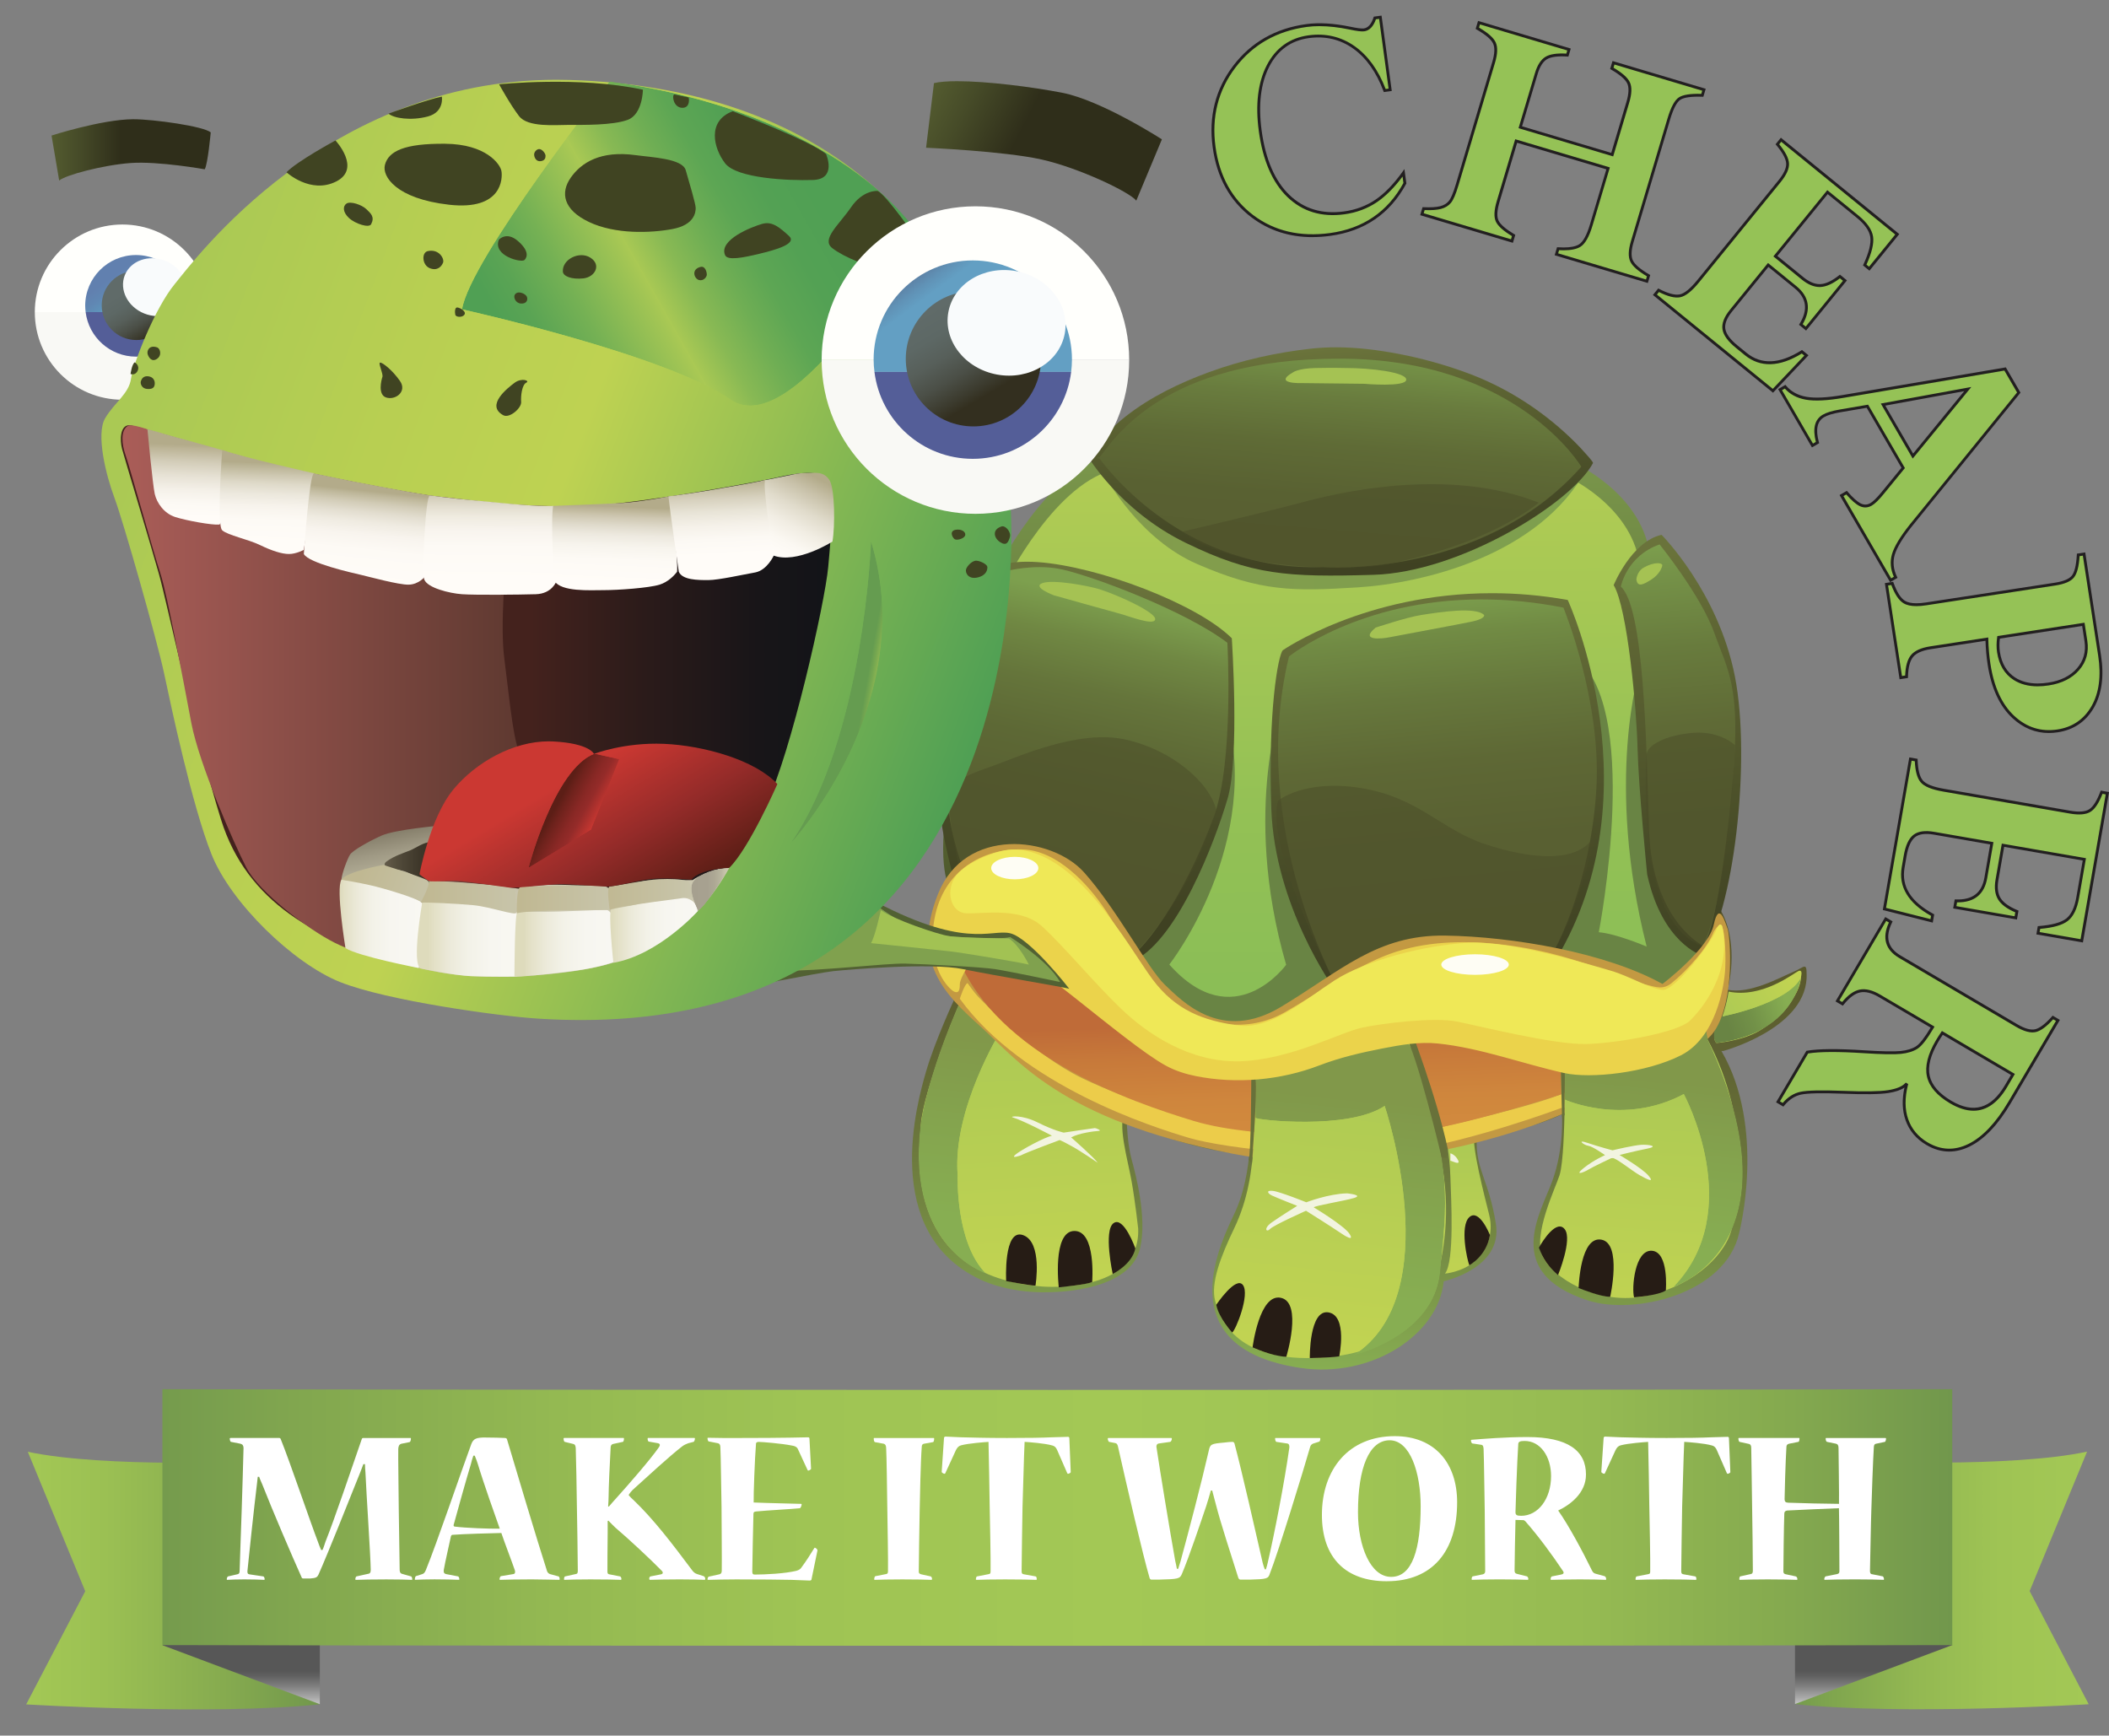
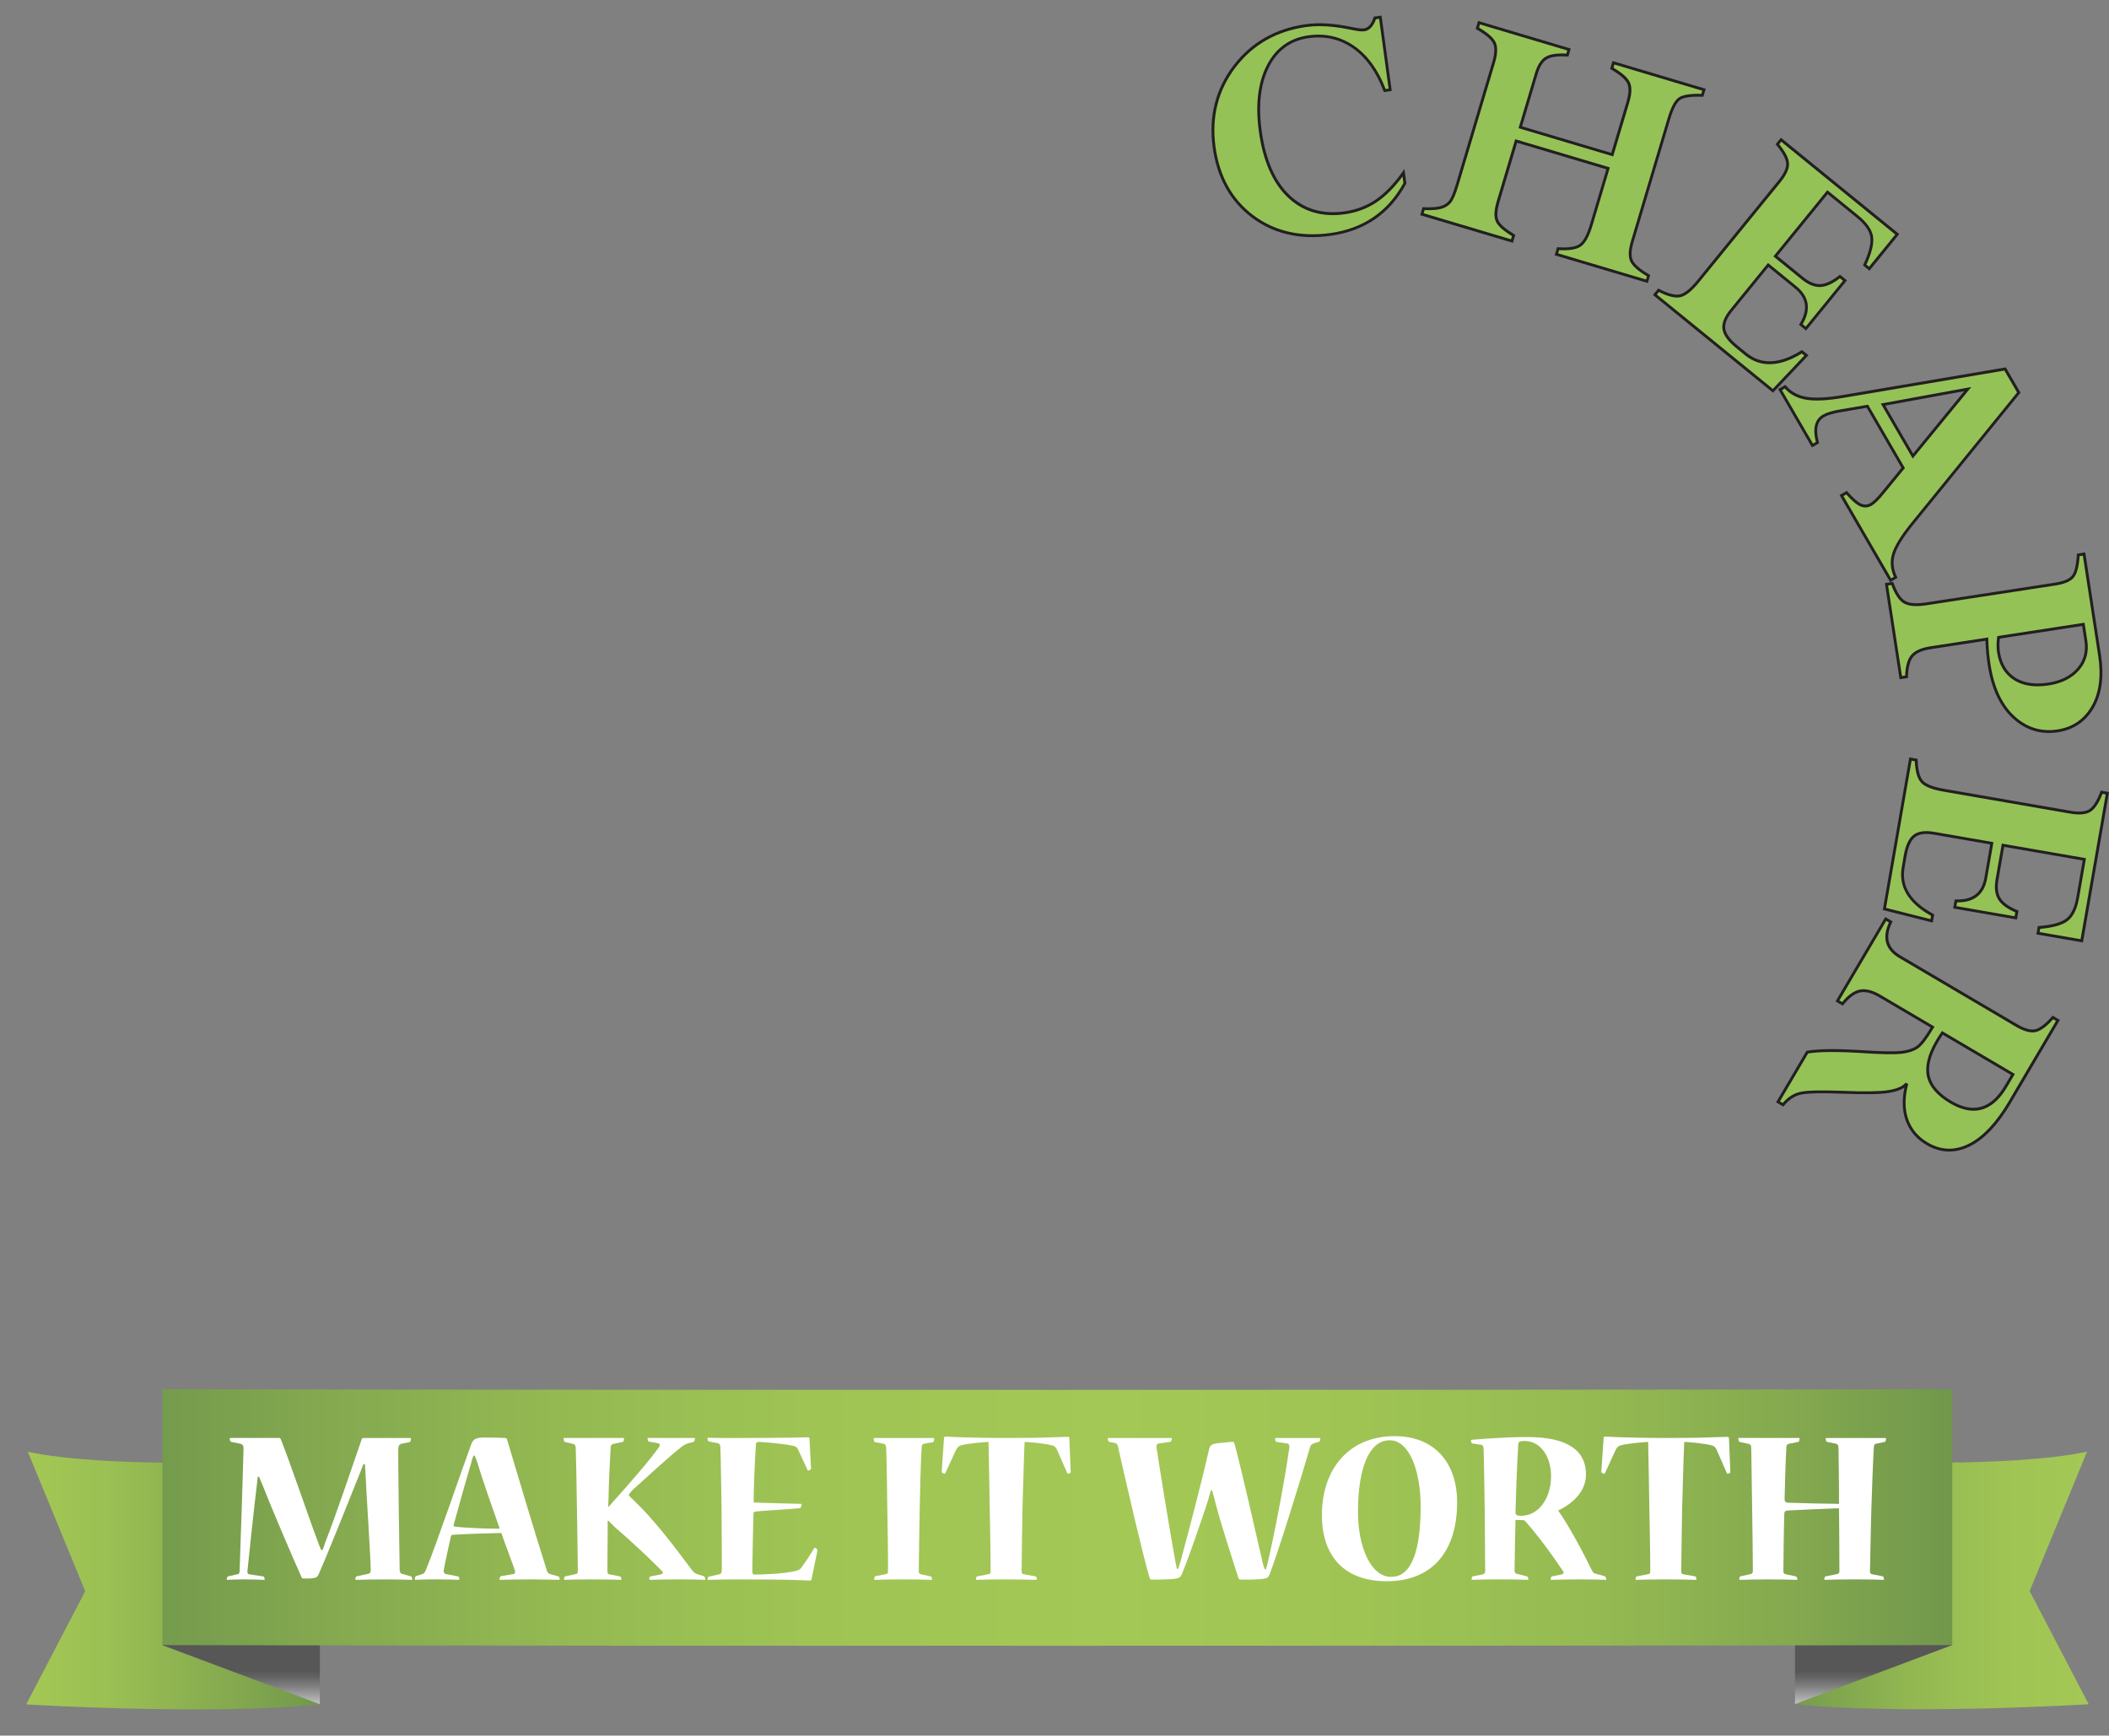
<svg xmlns="http://www.w3.org/2000/svg" xmlns:xlink="http://www.w3.org/1999/xlink" id="Layer_1" viewBox="0 0 1424.03 1172.01">
  <rect x="0" y="0" width="1424.03" height="1172.01" fill="#808080" stroke="none" />
  <defs>
    <style>.cls-1{fill:none;}.cls-2{mask:url(#mask);}.cls-3{fill:#494b27;}.cls-3,.cls-4,.cls-5,.cls-6,.cls-7,.cls-8,.cls-9,.cls-10,.cls-11,.cls-12,.cls-13,.cls-14,.cls-15,.cls-16,.cls-17{fill-rule:evenodd;}.cls-4{fill:#68713a;}.cls-18{fill:#fffffc;}.cls-5{fill:#ebd34b;}.cls-19{fill:url(#linear-gradient-8);}.cls-20{fill:url(#linear-gradient-7);}.cls-21{fill:url(#linear-gradient-5);}.cls-22{fill:url(#linear-gradient-6);}.cls-23{fill:url(#linear-gradient-9);}.cls-24{fill:url(#linear-gradient-4);}.cls-25{fill:url(#linear-gradient-3);}.cls-26{fill:url(#linear-gradient-2);}.cls-27{fill:url(#linear-gradient);}.cls-28{mask:url(#mask-2);}.cls-29{mask:url(#mask-3);}.cls-30{mask:url(#mask-4);}.cls-31{mask:url(#mask-5);}.cls-32{mask:url(#mask-7);}.cls-33{mask:url(#mask-6);}.cls-34{mask:url(#mask-1);}.cls-6{fill:#698444;}.cls-35{fill:#221f20;}.cls-36{clip-path:url(#clippath-17);}.cls-37{clip-path:url(#clippath-19);}.cls-38{clip-path:url(#clippath-11);}.cls-39{clip-path:url(#clippath-16);}.cls-40{clip-path:url(#clippath-18);}.cls-41{clip-path:url(#clippath-10);}.cls-42{clip-path:url(#clippath-15);}.cls-43{clip-path:url(#clippath-13);}.cls-44{clip-path:url(#clippath-14);}.cls-45{clip-path:url(#clippath-12);}.cls-46{clip-path:url(#clippath-61);}.cls-47{clip-path:url(#clippath-67);}.cls-48{clip-path:url(#clippath-68);}.cls-49{clip-path:url(#clippath-60);}.cls-50{clip-path:url(#clippath-65);}.cls-51{clip-path:url(#clippath-62);}.cls-52{clip-path:url(#clippath-64);}.cls-53{clip-path:url(#clippath-66);}.cls-54{clip-path:url(#clippath-63);}.cls-55{clip-path:url(#clippath-50);}.cls-56{clip-path:url(#clippath-55);}.cls-57{clip-path:url(#clippath-52);}.cls-58{clip-path:url(#clippath-57);}.cls-59{clip-path:url(#clippath-54);}.cls-60{clip-path:url(#clippath-56);}.cls-61{clip-path:url(#clippath-53);}.cls-62{clip-path:url(#clippath-51);}.cls-63{clip-path:url(#clippath-58);}.cls-64{clip-path:url(#clippath-59);}.cls-65{clip-path:url(#clippath-31);}.cls-66{clip-path:url(#clippath-32);}.cls-67{clip-path:url(#clippath-33);}.cls-68{clip-path:url(#clippath-34);}.cls-69{clip-path:url(#clippath-35);}.cls-70{clip-path:url(#clippath-39);}.cls-71{clip-path:url(#clippath-30);}.cls-72{clip-path:url(#clippath-36);}.cls-73{clip-path:url(#clippath-37);}.cls-74{clip-path:url(#clippath-38);}.cls-75{clip-path:url(#clippath-27);}.cls-76{clip-path:url(#clippath-29);}.cls-77{clip-path:url(#clippath-26);}.cls-78{clip-path:url(#clippath-28);}.cls-79{clip-path:url(#clippath-20);}.cls-80{clip-path:url(#clippath-21);}.cls-81{clip-path:url(#clippath-22);}.cls-82{clip-path:url(#clippath-23);}.cls-83{clip-path:url(#clippath-24);}.cls-84{clip-path:url(#clippath-25);}.cls-85{clip-path:url(#clippath-69);}.cls-86{clip-path:url(#clippath-41);}.cls-87{clip-path:url(#clippath-42);}.cls-88{clip-path:url(#clippath-43);}.cls-89{clip-path:url(#clippath-44);}.cls-90{clip-path:url(#clippath-45);}.cls-91{clip-path:url(#clippath-49);}.cls-92{clip-path:url(#clippath-40);}.cls-93{clip-path:url(#clippath-46);}.cls-94{clip-path:url(#clippath-47);}.cls-95{clip-path:url(#clippath-48);}.cls-96{clip-path:url(#clippath-1);}.cls-97{clip-path:url(#clippath-3);}.cls-98{clip-path:url(#clippath-4);}.cls-99{clip-path:url(#clippath-2);}.cls-100{clip-path:url(#clippath-7);}.cls-101{clip-path:url(#clippath-6);}.cls-102{clip-path:url(#clippath-9);}.cls-103{clip-path:url(#clippath-8);}.cls-104{clip-path:url(#clippath-5);}.cls-7{fill:#f2f4e0;}.cls-8{fill:#a2c253;}.cls-9{fill:#80a14e;}.cls-105{fill:#fff;}.cls-10{fill:#a5c253;}.cls-11{fill:#526133;}.cls-106{fill:#95c256;}.cls-107{fill:#f9fbfc;}.cls-108{fill:#545e98;}.cls-109{fill:url(#linear-gradient-43);}.cls-110{fill:url(#linear-gradient-40);}.cls-111{fill:url(#linear-gradient-41);}.cls-112{fill:url(#linear-gradient-42);}.cls-113{fill:url(#linear-gradient-49);}.cls-114{fill:url(#linear-gradient-48);}.cls-115{fill:url(#linear-gradient-45);}.cls-116{fill:url(#linear-gradient-47);}.cls-117{fill:url(#linear-gradient-44);}.cls-118{fill:url(#linear-gradient-46);}.cls-119{fill:url(#linear-gradient-10);}.cls-120{fill:url(#linear-gradient-11);}.cls-121{fill:url(#linear-gradient-12);}.cls-122{fill:url(#linear-gradient-13);}.cls-123{fill:url(#linear-gradient-19);}.cls-124{fill:url(#linear-gradient-14);}.cls-125{fill:url(#linear-gradient-21);}.cls-126{fill:url(#linear-gradient-20);}.cls-127{fill:url(#linear-gradient-22);}.cls-128{fill:url(#linear-gradient-23);}.cls-129{fill:url(#linear-gradient-28);}.cls-130{fill:url(#linear-gradient-25);}.cls-131{fill:url(#linear-gradient-32);}.cls-132{fill:url(#linear-gradient-31);}.cls-133{fill:url(#linear-gradient-33);}.cls-134{fill:url(#linear-gradient-30);}.cls-135{fill:url(#linear-gradient-15);}.cls-136{fill:url(#linear-gradient-16);}.cls-137{fill:url(#linear-gradient-17);}.cls-138{fill:url(#linear-gradient-18);}.cls-139{fill:url(#linear-gradient-35);}.cls-140{fill:url(#linear-gradient-34);}.cls-141{fill:url(#linear-gradient-36);}.cls-142{fill:url(#linear-gradient-38);}.cls-143{fill:url(#linear-gradient-27);}.cls-144{fill:url(#linear-gradient-24);}.cls-145{fill:url(#linear-gradient-26);}.cls-146{fill:url(#linear-gradient-29);}.cls-147{fill:url(#linear-gradient-37);}.cls-148{fill:url(#linear-gradient-39);}.cls-149{fill:url(#linear-gradient-57);}.cls-150{fill:url(#linear-gradient-58);}.cls-151{fill:url(#linear-gradient-59);}.cls-152{fill:url(#linear-gradient-53);}.cls-153{fill:url(#linear-gradient-54);}.cls-154{fill:url(#linear-gradient-55);}.cls-155{fill:url(#linear-gradient-56);}.cls-156{fill:url(#linear-gradient-50);}.cls-157{fill:url(#linear-gradient-51);}.cls-158{fill:url(#linear-gradient-52);}.cls-159{fill:url(#linear-gradient-63);}.cls-160{fill:url(#linear-gradient-64);}.cls-161{fill:url(#linear-gradient-65);}.cls-162{fill:url(#linear-gradient-66);}.cls-163{fill:url(#linear-gradient-60);}.cls-164{fill:url(#linear-gradient-61);}.cls-165{fill:url(#linear-gradient-62);}.cls-12{fill:#eccc4a;}.cls-166{fill:#f9f9f5;}.cls-167{opacity:.5;}.cls-13{fill:#c39942;}.cls-14{fill:#404422;}.cls-15{fill:#efe857;}.cls-16{fill:#261c15;}.cls-17{fill:#fefdf4;}.cls-168{clip-path:url(#clippath);}</style>
    <linearGradient id="linear-gradient" x1="17.68" y1="1067.32" x2="215.95" y2="1067.32" gradientUnits="userSpaceOnUse">
      <stop offset="0" stop-color="#a3c855" />
      <stop offset=".27" stop-color="#9bc053" />
      <stop offset=".69" stop-color="#85aa4f" />
      <stop offset="1" stop-color="#71974c" />
    </linearGradient>
    <linearGradient id="linear-gradient-2" x1="162.8" y1="1128.14" x2="162.8" y2="1150.8" gradientUnits="userSpaceOnUse">
      <stop offset="0" stop-color="#575757" />
      <stop offset=".17" stop-color="#616161" />
      <stop offset=".46" stop-color="#7f7f7f" />
      <stop offset=".84" stop-color="#aeaeae" />
      <stop offset="1" stop-color="#c4c4c4" />
    </linearGradient>
    <linearGradient id="linear-gradient-3" x1="1212.06" y1="1067.22" x2="1410.33" y2="1067.22" gradientUnits="userSpaceOnUse">
      <stop offset="0" stop-color="#759b4d" />
      <stop offset=".12" stop-color="#7fa54e" />
      <stop offset=".41" stop-color="#93b852" />
      <stop offset=".7" stop-color="#9fc454" />
      <stop offset="1" stop-color="#a3c855" />
    </linearGradient>
    <linearGradient id="linear-gradient-4" x1="1265.19" y1="1128.14" x2="1265.19" y2="1150.8" xlink:href="#linear-gradient-2" />
    <linearGradient id="linear-gradient-5" x1="109.63" y1="1024.72" x2="1318.2" y2="1024.72" gradientUnits="userSpaceOnUse">
      <stop offset="0" stop-color="#759b4d" />
      <stop offset=".08" stop-color="#82a74f" />
      <stop offset=".22" stop-color="#94b952" />
      <stop offset=".36" stop-color="#9fc454" />
      <stop offset=".53" stop-color="#a3c855" />
      <stop offset=".67" stop-color="#9fc454" />
      <stop offset=".8" stop-color="#95ba52" />
      <stop offset=".91" stop-color="#84a94f" />
      <stop offset="1" stop-color="#71974c" />
    </linearGradient>
    <clipPath id="clippath">
-       <rect class="cls-1" x="-149.5" y="-287.85" width="1555.81" height="1555.81" />
-     </clipPath>
+       </clipPath>
    <clipPath id="clippath-1">
      <path class="cls-1" d="M871.65,569.53l-104.26,13.59-85.84,48.49s-22.31,30.07-22.55,32.24c-.22,2.19-14.29,10.2-14.29,10.2,0,0-13.34,28.61-19.4,49.45-6.06,20.85-30.78,108.15,35.88,140.15,0,0,17.94,9.71,47.04,8.97,29.09-.71,56.75-8.97,61.6-29.81,4.86-20.84-3.16-50.43-5.83-60.13-2.66-9.69-3.14-24.02-3.14-24.02,0,0,55.54,21.99,82.68,20.24,0,0-1.28,21.33-9.37,39.12-8.09,17.77-48.14,92.03,43.96,105.7,47.86,7.13,93.12-22.28,96.68-58.51,0,0,40.06-8.74,35.23-38.79-4.84-30.09-13.58-36.22-12.93-56.92,0,0,42.03-8.74,57.55-17.14,0,0,1.62,22.65-6.46,44.94-8.09,22.32-33.89,61.99,23.92,80.83,30.71,10.01,93.21-3.86,102.26-45.9,0,0,18.31-70.56-12.06-122.55h1.3s54.22-14.63,56.2-48.81c.03-.65.05-1.26.05-1.95,0-9.68-1.13-5.99-9.52-2.42-8.41,3.54-29.11,15.04-43.81,11.81,0,0,8.25-30.16-4.36-52.95l-67.43-55.05-223.08,9.23Z" />
    </clipPath>
    <linearGradient id="linear-gradient-6" x1="-2174.37" y1="1498.1" x2="-2158.81" y2="1498.1" gradientTransform="translate(-35353.32 49148.02) rotate(92.18) scale(22.96 -22.96)" gradientUnits="userSpaceOnUse">
      <stop offset="0" stop-color="#555129" />
      <stop offset=".18" stop-color="#58562b" />
      <stop offset=".42" stop-color="#616634" />
      <stop offset=".54" stop-color="#68713a" />
      <stop offset=".71" stop-color="#728441" />
      <stop offset="1" stop-color="#87ae52" />
    </linearGradient>
    <clipPath id="clippath-2">
      <path class="cls-1" d="M1214.37,655.72c-3.07,1.25-24.23,18.56-47.2,13.88,0,0-2.59,16.97-8.24,24.9,0,0-3.07,6.77,0,9.84,0,0,17.12-1.29,28.94-8.23,11.8-6.96,27.81-22.96,28.28-36.87,0,0,1-3.76-.88-3.76-.23,0-.54.06-.89.23" />
    </clipPath>
    <linearGradient id="linear-gradient-7" x1="-1313.54" y1="1076.39" x2="-1297.99" y2="1076.39" gradientTransform="translate(6084.09 4717.64) scale(3.75 -3.75)" gradientUnits="userSpaceOnUse">
      <stop offset="0" stop-color="#abc954" />
      <stop offset="1" stop-color="#c1d352" />
    </linearGradient>
    <clipPath id="clippath-3">
      <path class="cls-1" d="M1162.63,686.4s-1.08.93-2.88,4.38c-5.23,9.82-.83,13.57-.83,13.57,53.24-6.35,57.19-44.45,57.19-44.45-8.94,17.97-53.48,26.51-53.48,26.51" />
    </clipPath>
    <linearGradient id="linear-gradient-8" x1="-1175.39" y1="1218.29" x2="-1159.83" y2="1218.29" gradientTransform="translate(6291 3172.07) rotate(-20.22) scale(3.37 -3.37)" gradientUnits="userSpaceOnUse">
      <stop offset="0" stop-color="#ccc" />
      <stop offset=".18" stop-color="#ccc" />
      <stop offset=".32" stop-color="#bebebe" />
      <stop offset=".57" stop-color="#999" />
      <stop offset=".91" stop-color="#5e5e5e" />
      <stop offset="1" stop-color="#4d4d4d" />
    </linearGradient>
    <mask id="mask" x="1140.1" y="639.91" width="90.44" height="84.42" maskUnits="userSpaceOnUse">
      <polygon class="cls-19" points="1140.1 665.21 1208.74 639.91 1230.54 699.03 1161.87 724.33 1140.1 665.21" />
    </mask>
    <linearGradient id="linear-gradient-9" x1="-1175.39" y1="1218.29" x2="-1159.83" y2="1218.29" gradientTransform="translate(6291 3172.07) rotate(-20.22) scale(3.37 -3.37)" gradientUnits="userSpaceOnUse">
      <stop offset="0" stop-color="#698444" />
      <stop offset=".18" stop-color="#698444" />
      <stop offset=".51" stop-color="#729148" />
      <stop offset="1" stop-color="#87ae52" />
    </linearGradient>
    <clipPath id="clippath-4">
      <path class="cls-1" d="M742.66,309.6c-41.46,14.8-74.18,84.14-74.18,84.14,0,0-19.64,89.23-28.14,141.39-8.48,52.13,1.06,64.48,1.06,64.48l26.58-3.87,55.78,18.9,99.91,78.32,84.66-4.61s145.93-17.45,145.71-17.45c-.26,0,43.85,13.09,43.85,13.09l43.91-4.07s5.83-70.13,5.34-74.25c-.51-4.12-15.77-67.89-15.77-67.89,0,0-11.16-124.89-17.69-165.14-6.56-40.25-50.92-60.62-53.35-60.87-1.68-.18-134.06-8.28-228.78-8.28-41.76,0-76.17,1.57-88.87,6.1" />
    </clipPath>
    <linearGradient id="linear-gradient-10" x1="-2109.97" y1="1247.03" x2="-2094.41" y2="1247.03" gradientTransform="translate(30790.62 -50520.71) rotate(-90.3) scale(24.19 -24.19)" gradientUnits="userSpaceOnUse">
      <stop offset="0" stop-color="#414523" />
      <stop offset=".21" stop-color="#4e582c" />
      <stop offset=".74" stop-color="#6e8643" />
      <stop offset="1" stop-color="#7b984c" />
    </linearGradient>
    <clipPath id="clippath-5">
      <path class="cls-1" d="M747.2,318.64c-40.21,14.33-71.94,81.58-71.94,81.58,0,0-19.03,86.52-27.28,137.07-8.21,50.55,1.03,62.54,1.03,62.54l25.78-3.76,54.08,18.34,96.83,75.94,82.1-4.46s141.5-16.93,141.28-16.93c-.21,0,42.56,12.69,42.56,12.69l42.57-3.94s5.63-68,5.15-72c-.47-4-15.28-65.84-15.28-65.84,0,0-10.82-121.08-17.16-160.11-6.36-39.02-49.38-58.76-51.73-59-1.62-.17-129.99-8.04-221.85-8.04-40.45,0-73.84,1.54-86.13,5.93" />
    </clipPath>
    <linearGradient id="linear-gradient-11" x1="-2109.07" y1="1243.2" x2="-2093.51" y2="1243.2" gradientTransform="translate(29793.35 -48947.03) rotate(-90.3) scale(23.45 -23.45)" gradientUnits="userSpaceOnUse">
      <stop offset="0" stop-color="#8bbe56" />
      <stop offset=".33" stop-color="#94c155" />
      <stop offset=".9" stop-color="#afcb54" />
      <stop offset="1" stop-color="#b5ce54" />
    </linearGradient>
    <clipPath id="clippath-6">
      <rect class="cls-1" x="-149.5" y="-287.85" width="1555.81" height="1555.81" />
    </clipPath>
    <clipPath id="clippath-7">
      <path class="cls-1" d="M656.99,399.32c-.65,1.61,2.25,51.08,2.25,51.08,0,0-19.71,72.73-23.91,85.02-4.22,12.29,9.25,60.14,9.25,60.14l35.35,2.59s51.74,63.68,83.1,51.72c31.36-11.97,57.87-83.09,65.96-110.91,8.08-27.77,2.75-107.96,2.75-107.96-23.42-23.28-90.04-48.5-130.78-51.41-2.61-.2-5.08-.28-7.41-.28-33.63,0-35.95,18.48-36.55,20" />
    </clipPath>
    <linearGradient id="linear-gradient-12" x1="-2072.74" y1="1183.28" x2="-2057.18" y2="1183.28" gradientTransform="translate(31062.38 17894.31) scale(14.68 -14.68)" gradientUnits="userSpaceOnUse">
      <stop offset="0" stop-color="#3f4122" />
      <stop offset=".3" stop-color="#474b27" />
      <stop offset=".81" stop-color="#5f6634" />
      <stop offset="1" stop-color="#6a733b" />
    </linearGradient>
    <clipPath id="clippath-8">
      <path class="cls-1" d="M866.16,439.08c-3.22,3.55-10.03,41.38-7.75,107,2.26,65.67,42.03,120.94,42.03,120.94l146.78-13.58c73.23-114.47,11.34-248.31,11.34-248.31-18.03-3.22-35.16-4.57-51.21-4.56-85.7,0-141.19,38.51-141.19,38.51" />
    </clipPath>
    <linearGradient id="linear-gradient-13" x1="-2110.29" y1="1176.49" x2="-2094.73" y2="1176.49" gradientTransform="translate(19927.83 -33318.95) rotate(-90) scale(16.1 -16.1)" xlink:href="#linear-gradient-12" />
    <clipPath id="clippath-9">
      <path class="cls-1" d="M1089.57,395.12c9.39,15.52,15.52,84.04,16.15,110.55.66,26.52,6.47,84.7,6.47,84.7,10.06,46.57,36.89,54.79,36.89,54.79,21.32-27.33,33.61-131.41,22.31-188.62-11.34-57.23-49.48-95.39-49.48-95.39-20.36,4.55-32.33,33.96-32.33,33.96" />
    </clipPath>
    <linearGradient id="linear-gradient-14" x1="-2121.2" y1="1196.29" x2="-2105.64" y2="1196.29" gradientTransform="translate(23669.87 -39301.37) rotate(-90) scale(18.84 -18.84)" xlink:href="#linear-gradient-12" />
    <clipPath id="clippath-10">
      <path class="cls-1" d="M743.42,316.66c4.26,8.13,26.54,47.53,64.95,64.23,42.93,18.67,64.77,18.43,108.15,15.76,43.4-2.68,122.94-21.1,154.92-80.27l-106.89,23.04-164.18,6.54-57.71-30.8s.27.53.77,1.49" />
    </clipPath>
    <linearGradient id="linear-gradient-15" x1="-2003.11" y1="1414.7" x2="-1987.55" y2="1414.7" gradientTransform="translate(43076.02 30255.27) scale(21.13 -21.13)" gradientUnits="userSpaceOnUse">
      <stop offset="0" stop-color="#839c4c" />
      <stop offset="1" stop-color="#7da04e" />
    </linearGradient>
    <clipPath id="clippath-11">
      <path class="cls-1" d="M885.36,235.42c-23.4,2.58-46.84,7.75-68.95,15.85-19.92,7.31-39.53,16.74-56.3,29.89-4.83,3.8-9.39,7.93-13.68,12.34-1.26,1.3-13.02,12.89-12.45,13.9,0,0,21.76,37.34,66.65,59.17,44.84,21.83,68.36,23.28,126.79,21.59,58.46-1.7,133.86-48.55,148.17-75.43.38-.76-4.78-6.24-5.25-6.8-4.58-5.26-9.62-10.14-14.81-14.8-18.96-16.99-40.88-30.43-64.8-39.27-15.01-5.55-30.95-9.99-46.72-12.96-13.87-2.61-27.85-4.37-41.88-4.37-5.57,0-11.18.29-16.78.89" />
    </clipPath>
    <linearGradient id="linear-gradient-16" x1="-2066.93" y1="1056.82" x2="-2051.36" y2="1056.82" gradientTransform="translate(9505.06 -20527.15) rotate(-94.74) scale(9.74 -9.74)" xlink:href="#linear-gradient-12" />
    <clipPath id="clippath-12">
      <path class="cls-1" d="M674.28,386.95s-3.64,51.4-3.64,53.33-8.48,32.5-8.48,32.5l-7.54,39.51s-10.9-1.44-14.07,21.47c-3.18,22.96,14.07,64.85,14.07,64.85l21.29,1.72,76.22,54.08c26.41-12.62,54.06-65.97,67.59-103.31,13.52-37.35,9.02-117.06,9.02-117.06-28.61-21.75-90.94-44.93-111.54-49.52-5.09-1.14-10.28-1.57-15.23-1.57-15.05,0-27.69,4-27.69,4" />
    </clipPath>
    <linearGradient id="linear-gradient-17" x1="-2052.36" y1="1201.96" x2="-2036.8" y2="1201.96" gradientTransform="translate(25602.47 -26028.93) rotate(-77.32) scale(15.34 -15.34)" gradientUnits="userSpaceOnUse">
      <stop offset="0" stop-color="#585e31" />
      <stop offset=".38" stop-color="#596032" />
      <stop offset=".58" stop-color="#5d6835" />
      <stop offset=".74" stop-color="#65753b" />
      <stop offset=".88" stop-color="#708843" />
      <stop offset="1" stop-color="#7da04e" />
    </linearGradient>
    <clipPath id="clippath-13">
      <path class="cls-1" d="M870.36,443.29c-28.44,116.7,34.53,227.37,34.53,227.37l27.23-5.59,104.44-5.18c15.18-13.59,38.12-68.2,41.37-128.01,3.24-59.83-22.3-121.58-22.3-121.58-19.83-3.91-38.26-5.53-55.23-5.53-82.63.02-130.04,38.52-130.04,38.52" />
    </clipPath>
    <linearGradient id="linear-gradient-18" x1="-2113.74" y1="1185.67" x2="-2098.18" y2="1185.67" gradientTransform="translate(17488.16 -36501.67) rotate(-95.33) scale(16.78 -16.78)" gradientUnits="userSpaceOnUse">
      <stop offset="0" stop-color="#585e31" />
      <stop offset=".35" stop-color="#596032" />
      <stop offset=".56" stop-color="#5e6835" />
      <stop offset=".73" stop-color="#66773c" />
      <stop offset=".89" stop-color="#718b44" />
      <stop offset="1" stop-color="#7da04e" />
    </linearGradient>
    <clipPath id="clippath-14">
      <path class="cls-1" d="M1094.41,396.09c15.53,14.22,17.14,102.16,19.09,164.22,1.92,62.07,36.84,78.59,36.84,78.59,5.82-7.77,14.24-50.77,19.71-113.16,5.52-62.42-3.53-73.06-12.5-98.29-8.97-25.21-36.95-59.82-36.95-59.82-22.29,7.77-26.18,28.47-26.18,28.47" />
    </clipPath>
    <linearGradient id="linear-gradient-19" x1="-2111.31" y1="1179.12" x2="-2095.75" y2="1179.12" gradientTransform="translate(21227.99 -35348.26) rotate(-90) scale(17.04 -17.04)" gradientUnits="userSpaceOnUse">
      <stop offset="0" stop-color="#585e31" />
      <stop offset=".29" stop-color="#596132" />
      <stop offset=".52" stop-color="#5f6a36" />
      <stop offset=".72" stop-color="#687b3d" />
      <stop offset=".91" stop-color="#759248" />
      <stop offset="1" stop-color="#7da04e" />
    </linearGradient>
    <clipPath id="clippath-15">
      <path class="cls-1" d="M741.37,310.1c.24-.27.48-.58.74-.9-.48-.68-.74-1.06-.74-1.06v1.96ZM742.11,309.19c6.76,9.35,58.82,76.89,151.21,73.76,0,0,107.31,8.11,174.41-67.79,0,0-43.33-72.98-163.19-72.98s-152.29,54.63-162.44,67.01" />
    </clipPath>
    <linearGradient id="linear-gradient-20" x1="-2018.62" y1="1078.01" x2="-2003.06" y2="1078.01" gradientTransform="translate(20785.66 10970.67) scale(9.88 -9.88)" gradientUnits="userSpaceOnUse">
      <stop offset="0" stop-color="#585e31" />
      <stop offset=".28" stop-color="#596132" />
      <stop offset=".51" stop-color="#5f6b36" />
      <stop offset=".72" stop-color="#697c3e" />
      <stop offset=".92" stop-color="#769448" />
      <stop offset="1" stop-color="#7da04e" />
    </linearGradient>
    <clipPath id="clippath-16">
      <rect class="cls-1" x="-149.5" y="-287.85" width="1555.81" height="1555.81" />
    </clipPath>
    <clipPath id="clippath-17">
      <rect class="cls-1" x="641.08" y="497.81" width="180.1" height="157.96" />
    </clipPath>
    <clipPath id="clippath-18">
      <rect class="cls-1" x="861.82" y="530.62" width="216.4" height="133.91" />
    </clipPath>
    <clipPath id="clippath-19">
      <rect class="cls-1" x="1111.11" y="494.69" width="60.42" height="144.18" />
    </clipPath>
    <clipPath id="clippath-20">
      <rect class="cls-1" x="797.94" y="326.96" width="241.03" height="56.24" />
    </clipPath>
    <clipPath id="clippath-21">
      <path class="cls-1" d="M621.75,759.48c-1.61,23.93-9.7,102.16,82.1,109.27,0,0,66.29,5.52,64.67-39.12,0,0-1.93-17.8-4.52-32.33-2.59-14.54-9.71-38.15-4.19-47.21,5.5-9.04-76.31-59.49-76.31-59.49l-33.62-18.1s-26.51,63.05-28.12,86.98" />
    </clipPath>
    <linearGradient id="linear-gradient-21" x1="-2177.6" y1="1610.15" x2="-2162.04" y2="1610.15" gradientTransform="translate(-16542.02 27114.91) rotate(86.62) scale(11.65 -11.65)" xlink:href="#linear-gradient-7" />
    <clipPath id="clippath-22">
      <path class="cls-1" d="M654.56,665.22c-2.86,3.31-2.69,2.82-4.69,7.28-25.18,55.86-28.47,88.68-28.47,88.68-9.53,81.95,44.39,98.84,44.39,98.84-20.85-20.85-19.15-66.44-19.15-66.44-3.64-44.62,29.09-97.46,29.09-97.46,0,0,2.34-38.6-9.77-38.6-2.91,0-6.62,2.22-11.4,7.71" />
    </clipPath>
    <linearGradient id="linear-gradient-22" x1="-2253.28" y1="1711.65" x2="-2237.72" y2="1711.65" gradientTransform="translate(-14356.14 16767.4) rotate(95.83) scale(7.77 -7.77)" gradientUnits="userSpaceOnUse">
      <stop offset="0" stop-color="#ccc" />
      <stop offset=".32" stop-color="#989898" />
      <stop offset=".62" stop-color="#6f6f6f" />
      <stop offset=".86" stop-color="#565656" />
      <stop offset="1" stop-color="#4d4d4d" />
    </linearGradient>
    <mask id="mask-1" x="591.43" y="650.84" width="107.09" height="215.87" maskUnits="userSpaceOnUse">
      <polygon class="cls-127" points="698.52 659.62 677.38 866.7 591.43 857.92 612.54 650.84 698.52 659.62" />
    </mask>
    <linearGradient id="linear-gradient-23" x1="-2253.28" y1="1711.65" x2="-2237.72" y2="1711.65" gradientTransform="translate(-14356.14 16767.4) rotate(95.83) scale(7.77 -7.77)" gradientUnits="userSpaceOnUse">
      <stop offset="0" stop-color="#81984a" />
      <stop offset=".48" stop-color="#84a44e" />
      <stop offset="1" stop-color="#87ae52" />
    </linearGradient>
    <clipPath id="clippath-23">
      <rect class="cls-1" x="-149.5" y="-287.85" width="1555.81" height="1555.81" />
    </clipPath>
    <clipPath id="clippath-24">
      <path class="cls-1" d="M982.23,763.04l-6.55,2.42s3.17,13.58,3.63,28.85c.49,15.28,2.92,57.48-3.63,65.71,0,0,11.4-.96,19.65-7.99,8.24-7.02,13.57-18.2,10.17-31.78-3.38-13.59-11.9-46.3-9.94-54.06.89-3.56-1.8-4.52-5.01-4.52-3.79,0-8.32,1.37-8.32,1.37" />
    </clipPath>
    <linearGradient id="linear-gradient-24" x1="-2234.2" y1="1861.29" x2="-2218.64" y2="1861.29" gradientTransform="translate(-12816.33 -10733.04) rotate(180) scale(6.2 -6.2)" xlink:href="#linear-gradient-7" />
    <clipPath id="clippath-25">
      <rect class="cls-1" x="-149.5" y="-287.85" width="1555.81" height="1555.81" />
    </clipPath>
    <clipPath id="clippath-26">
      <path class="cls-1" d="M806.19,756.98c43.87,13.32,127.54,10.18,157.37,5.83,29.81-4.39,90.46-23.77,90.46-23.77v-21.57s-64.03-30.33-66.46-31.06c-2.41-.71-64,8.98-64.49,9.06-.48.08-88.01,16.89-88.01,16.89l-43.41-7.52-92.13-54.3-52.63-3.63c26.91,65.95,115.41,96.74,159.3,110.08" />
    </clipPath>
    <linearGradient id="linear-gradient-25" x1="-2246.03" y1="1944.64" x2="-2230.47" y2="1944.64" gradientTransform="translate(-8740.05 12466.65) rotate(88.25) scale(5.11 -5.11)" gradientUnits="userSpaceOnUse">
      <stop offset="0" stop-color="#bf6b38" />
      <stop offset=".27" stop-color="#c7793a" />
      <stop offset=".65" stop-color="#cf863d" />
      <stop offset="1" stop-color="#d28b3e" />
    </linearGradient>
    <clipPath id="clippath-27">
      <path class="cls-1" d="M870.21,716.47l-22.06,15.28s-.72,23.03-1.72,40.75c-.95,17.69-3.86,37.82-13.09,56.98-9.2,19.15-16.01,37.1-12.85,48.97,3.16,11.88,13.33,40.02,66.44,38.56,53.11-1.46,72.51-28.61,78.35-41.22,5.79-12.6,13.57-40.49,10.4-74.69-3.15-34.18-23.27-98.69-23.27-98.69l-82.21,14.06Z" />
    </clipPath>
    <linearGradient id="linear-gradient-26" x1="-2208.01" y1="1587.45" x2="-2192.45" y2="1587.45" gradientTransform="translate(-23256.84 27499.11) rotate(96.34) scale(13.27 -13.27)" xlink:href="#linear-gradient-7" />
    <clipPath id="clippath-28">
      <path class="cls-1" d="M856.13,718.9l-15.26,8.01,6.78,3.86v24.02c0,1.46,62.81,8.48,87.3-8.01,0,0,43.16,128.05-21.34,168.54,0,0,55.04-12.6,58.92-56.98,3.87-44.38,9.44-69.6-18.67-148.88l-9.46-16.5-88.28,25.95Z" />
    </clipPath>
    <linearGradient id="linear-gradient-27" x1="-2240.12" y1="1706.11" x2="-2224.56" y2="1706.11" gradientTransform="translate(-18402.45 -13955.5) rotate(-180) scale(8.65 -8.65)" xlink:href="#linear-gradient-22" />
    <mask id="mask-2" x="818.41" y="678.7" width="186.03" height="250.86" maskUnits="userSpaceOnUse">
      <rect class="cls-143" x="793.66" y="722.64" width="235.53" height="162.97" transform="translate(18.95 1629.24) rotate(-84.18)" />
    </mask>
    <linearGradient id="linear-gradient-28" x1="-2240.12" y1="1706.11" x2="-2224.56" y2="1706.11" gradientTransform="translate(-18402.45 -13955.5) rotate(-180) scale(8.65 -8.65)" xlink:href="#linear-gradient-23" />
    <clipPath id="clippath-29">
      <rect class="cls-1" x="-149.5" y="-287.85" width="1555.81" height="1555.81" />
    </clipPath>
    <clipPath id="clippath-30">
      <path class="cls-1" d="M1056.44,721.58c.23.71.23,18.43,0,28.12-.25,9.68-.74,35.4-3.41,43.88-2.66,8.47-18.19,40.25-11.42,54.81,6.8,14.55,36.64,32.5,67.19,27.16,30.55-5.33,54.56-25.2,60.14-44.39,5.55-19.15,14.71-77.17-19.54-135.7l-92.96,26.12Z" />
    </clipPath>
    <linearGradient id="linear-gradient-29" x1="-2210.89" y1="1658.26" x2="-2195.33" y2="1658.26" gradientTransform="translate(-18201.14 23590.75) rotate(93.3) scale(10.83 -10.83)" xlink:href="#linear-gradient-7" />
    <clipPath id="clippath-31">
      <path class="cls-1" d="M1056.55,744.27v-1.75,1.75ZM1132.57,687.69l-57.89,28.78-18.13-.32v26.37s39.66,18.06,80.37-3.74c0,0,42.68,78.78-7,130.21,0,0,87.06-27.64,23.66-165.88-.11-.24-.28-.45-.3-.7-2.75-17.24-7.17-21.99-11.24-21.99-5,0-9.46,7.28-9.46,7.28" />
    </clipPath>
    <linearGradient id="linear-gradient-30" x1="-2264.73" y1="1797.82" x2="-2249.17" y2="1797.82" gradientTransform="translate(-13559.1 15803.24) rotate(95.83) scale(7.28 -7.28)" xlink:href="#linear-gradient-22" />
    <mask id="mask-3" x="1037.52" y="664.21" width="198.5" height="220.99" maskUnits="userSpaceOnUse">
      <polygon class="cls-134" points="1236.02 682.36 1215.33 885.2 1037.52 867.06 1058.22 664.21 1236.02 682.36" />
    </mask>
    <linearGradient id="linear-gradient-31" x1="-2264.73" y1="1797.82" x2="-2249.17" y2="1797.82" gradientTransform="translate(-13559.1 15803.24) rotate(95.83) scale(7.28 -7.28)" xlink:href="#linear-gradient-23" />
    <clipPath id="clippath-32">
      <rect class="cls-1" x="-149.5" y="-287.85" width="1555.81" height="1555.81" />
    </clipPath>
    <clipPath id="clippath-33">
      <path class="cls-1" d="M57.53,206.51c0,1.44.12,2.87.3,4.26h68.03c.19-1.4.29-2.83.29-4.26,0-18.94-15.36-34.3-34.33-34.3s-34.3,15.36-34.3,34.3" />
    </clipPath>
    <linearGradient id="linear-gradient-32" x1="-1967.28" y1="2392.47" x2="-1951.72" y2="2392.47" gradientTransform="translate(-1718.01 7338.52) rotate(53.5) scale(2.38 -2.38)" gradientUnits="userSpaceOnUse">
      <stop offset="0" stop-color="#6180af" />
      <stop offset=".2" stop-color="#6087b3" />
      <stop offset=".48" stop-color="#5e9abe" />
      <stop offset="1" stop-color="#5e9abe" />
    </linearGradient>
    <clipPath id="clippath-34">
      <rect class="cls-1" x="-149.5" y="-287.85" width="1555.81" height="1555.81" />
    </clipPath>
    <clipPath id="clippath-35">
      <path class="cls-1" d="M68.68,206.23c0,12.92,10.45,23.38,23.39,23.38s23.37-10.47,23.37-23.38-10.45-23.38-23.37-23.38-23.39,10.47-23.39,23.38" />
    </clipPath>
    <linearGradient id="linear-gradient-33" x1="-2063.82" y1="2457.26" x2="-2048.26" y2="2457.26" gradientTransform="translate(-2326.04 7043.36) rotate(59.38) scale(2.26 -2.26)" gradientUnits="userSpaceOnUse">
      <stop offset="0" stop-color="#606b69" />
      <stop offset=".25" stop-color="#5d6865" />
      <stop offset=".47" stop-color="#575f5a" />
      <stop offset=".69" stop-color="#4b4f47" />
      <stop offset=".9" stop-color="#3b3a2d" />
      <stop offset="1" stop-color="#332f1f" />
    </linearGradient>
    <clipPath id="clippath-36">
      <rect class="cls-1" x="-149.5" y="-287.85" width="1555.81" height="1555.81" />
    </clipPath>
    <clipPath id="clippath-37">
      <path class="cls-1" d="M118.03,191.75c-13.57,16.47-28.12,53.83-29.57,64.01-1.46,10.18-11.16,16-17.47,26.67-6.29,10.67.51,38.32,6.32,53.83,5.83,15.52,28.61,95.54,33.47,118.33,4.84,22.79,18.9,89.23,32.01,122.2,13.08,32.98,55.29,73.73,86.79,86.33,31.52,12.59,107.21,23.06,133.84,24.73,344.02,21.82,319.11-342.87,319.11-342.87-9.69-200.27-137.21-286.12-297.75-290.97-3.04-.1-6.02-.14-8.99-.14-154.97,0-244.42,121.7-257.75,137.87" />
    </clipPath>
    <linearGradient id="linear-gradient-34" x1="-2194.96" y1="1324.71" x2="-2179.4" y2="1324.71" gradientTransform="translate(-61152.36 -78138.06) rotate(-159.29) scale(39.01 -39.01)" gradientUnits="userSpaceOnUse">
      <stop offset="0" stop-color="#50a054" />
      <stop offset=".32" stop-color="#95bf52" />
      <stop offset=".53" stop-color="#bed252" />
      <stop offset=".74" stop-color="#b8cf52" />
      <stop offset="1" stop-color="#aac954" />
    </linearGradient>
    <clipPath id="clippath-38">
      <path class="cls-1" d="M311.98,208.9s137.08,30.38,181.05,60.78c43.96,30.39,125.42-113.82,125.42-113.82,0,0-50.43-79.53-206.9-100.87,0,0-94.41,120.29-99.58,153.91" />
    </clipPath>
    <linearGradient id="linear-gradient-35" x1="-1954.35" y1="1350.37" x2="-1938.79" y2="1350.37" gradientTransform="translate(28965.93 19954.55) scale(14.65 -14.65)" gradientUnits="userSpaceOnUse">
      <stop offset="0" stop-color="#666" />
      <stop offset="0" stop-color="#666" />
      <stop offset=".08" stop-color="#5b5b5b" />
      <stop offset=".21" stop-color="#3f3f3f" />
      <stop offset=".38" stop-color="#121212" />
      <stop offset=".44" stop-color="#000" />
      <stop offset=".47" stop-color="#0d0d0d" />
      <stop offset=".57" stop-color="#2d2d2d" />
      <stop offset=".66" stop-color="#464646" />
      <stop offset=".77" stop-color="#585858" />
      <stop offset=".87" stop-color="#626262" />
      <stop offset="1" stop-color="#666" />
    </linearGradient>
    <mask id="mask-4" x="207.17" y="-76.09" width="516.1" height="507.23" maskUnits="userSpaceOnUse">
      <rect class="cls-139" x="271.57" y="-4.46" width="387.31" height="363.97" transform="translate(-27.23 251.26) rotate(-29.4)" />
    </mask>
    <linearGradient id="linear-gradient-36" x1="-1954.36" y1="1350.37" x2="-1938.8" y2="1350.37" gradientTransform="translate(28965.93 19954.56) scale(14.65 -14.65)" gradientUnits="userSpaceOnUse">
      <stop offset="0" stop-color="#50a054" />
      <stop offset="0" stop-color="#50a054" />
      <stop offset=".09" stop-color="#5aa454" />
      <stop offset=".23" stop-color="#75b154" />
      <stop offset=".41" stop-color="#a2c554" />
      <stop offset=".44" stop-color="#aac954" />
      <stop offset=".44" stop-color="#a8c854" />
      <stop offset=".54" stop-color="#88b954" />
      <stop offset=".65" stop-color="#6fae54" />
      <stop offset=".75" stop-color="#5da654" />
      <stop offset=".87" stop-color="#53a154" />
      <stop offset="1" stop-color="#50a054" />
    </linearGradient>
    <clipPath id="clippath-39">
      <path class="cls-1" d="M533.48,569.97s88.43-94.52,54.64-204.61c0,0-4.52,132.87-54.64,204.61" />
    </clipPath>
    <linearGradient id="linear-gradient-37" x1="1757.13" y1="3414.09" x2="1772.69" y2="3414.09" gradientTransform="translate(-901.64 2414.23) rotate(10.01) scale(.64 -.64)" gradientUnits="userSpaceOnUse">
      <stop offset="0" stop-color="#999" />
      <stop offset=".15" stop-color="#888" />
      <stop offset=".44" stop-color="#5c5c5c" />
      <stop offset=".85" stop-color="#161616" />
      <stop offset=".97" stop-color="#000" />
      <stop offset="1" stop-color="#000" />
    </linearGradient>
    <mask id="mask-5" x="498.46" y="350.22" width="158.48" height="234.89" maskUnits="userSpaceOnUse">
      <polygon class="cls-147" points="536.15 350.22 656.94 371.54 619.24 585.11 498.46 563.81 536.15 350.22" />
    </mask>
    <linearGradient id="linear-gradient-38" x1="1757.13" y1="3414.09" x2="1772.69" y2="3414.09" gradientTransform="translate(-901.64 2414.23) rotate(10.01) scale(.64 -.64)" gradientUnits="userSpaceOnUse">
      <stop offset="0" stop-color="#659c50" />
      <stop offset=".29" stop-color="#75a750" />
      <stop offset=".88" stop-color="#a1c353" />
      <stop offset=".97" stop-color="#aac954" />
      <stop offset="1" stop-color="#aac954" />
    </linearGradient>
    <clipPath id="clippath-40">
      <rect class="cls-1" x="-149.5" y="-287.85" width="1555.81" height="1555.81" />
    </clipPath>
    <clipPath id="clippath-41">
      <path class="cls-1" d="M89.75,80.51c-21.33.18-54.95,11.02-54.95,11.02l5.16,30.39c4.21-3.73,29.74-10.51,48.33-11.85,18.58-1.34,49.95,4.24,49.95,4.24,2.1-3.56,4.05-24.89,4.05-24.89-4.64-4.16-38.61-8.91-52.14-8.91h-.41" />
    </clipPath>
    <linearGradient id="linear-gradient-39" x1="-1824.13" y1="1542.25" x2="-1808.57" y2="1542.25" gradientTransform="translate(12638.98 10757.69) scale(6.91 -6.91)" gradientUnits="userSpaceOnUse">
      <stop offset="0" stop-color="#545c30" />
      <stop offset=".18" stop-color="#464b28" />
      <stop offset=".44" stop-color="#2f2e1a" />
      <stop offset="1" stop-color="#2f2e1a" />
    </linearGradient>
    <clipPath id="clippath-42">
      <path class="cls-1" d="M630.63,56.12l-5.33,43.64s52.51,2.27,77.89,7.92c25.43,5.67,59.83,22.15,64.04,27.82l17.3-41.4s-40.73-26.35-67.58-31.52c-20.35-3.92-50.48-7.75-70.66-7.75-6.43,0-11.87.39-15.66,1.29" />
    </clipPath>
    <linearGradient id="linear-gradient-40" x1="-1949.97" y1="1605.38" x2="-1934.41" y2="1605.38" gradientTransform="translate(10571.62 23030.42) rotate(27.13) scale(9.91 -9.91)" xlink:href="#linear-gradient-39" />
    <clipPath id="clippath-43">
      <path class="cls-1" d="M82.36,302.97c1.61,6.15,19.06,63.69,24.88,84.37,5.82,20.69,24.57,110.26,42.03,166.19,17.48,55.93,64.99,81.46,121.9,96.66,56.9,15.18,112.2,9.39,152.6-4.18,40.41-13.58,77.27-69.2,93.74-103.18,16.5-33.92,39.47-135.44,41.72-160.02,2.27-24.57,4.22-49.79,0-58.19-4.17-8.4-23.28-4.84-34.28-2.26-10.96,2.58-85.85,16.47-121.56,18.74-45.89,2.9-85.93-3.64-107.24-5.81-19.88-2.04-87.91-15.69-112.01-21.58-20.88-5.11-88.03-24.99-95.56-26.44-.47-.09-.87-.13-1.3-.13-6.24,0-6.42,10.06-4.9,15.82" />
    </clipPath>
    <linearGradient id="linear-gradient-41" x1="-2065.23" y1="1396.87" x2="-2049.67" y2="1396.87" gradientTransform="translate(63817.31 43585.63) scale(30.86 -30.86)" gradientUnits="userSpaceOnUse">
      <stop offset="0" stop-color="#44221d" />
      <stop offset=".57" stop-color="#44221d" />
      <stop offset=".73" stop-color="#2b1b1a" />
      <stop offset=".89" stop-color="#181518" />
      <stop offset="1" stop-color="#121418" />
    </linearGradient>
    <clipPath id="clippath-44">
      <path class="cls-1" d="M86.32,287.59c-5.02,3.03-4.16,12.31-1.5,19.81,2.67,7.52,18.65,65.01,23.53,79.94,4.83,14.97,15.52,73.07,20.85,100.96,5.33,27.88,28.6,80.99,37.1,97.48,8.47,16.48,41.7,41.93,59.87,50.92,18.2,8.97,25,6.8,25,6.8l82.19-24.02,32.48-98.94s-11.15-4.53-15.36-13.26c-4.19-8.73-7.1-40.75-10.02-63.04-2.9-22.31,1.14-64.35,1.14-64.35l-31.06-8.57-111.06-27.79-82.6-13.73-16.99-39.75c-1.07-.41-7.99-2.82-11.73-2.82-.78,0-1.45.12-1.86.35" />
    </clipPath>
    <linearGradient id="linear-gradient-42" x1="-2015.53" y1="1416.36" x2="-1999.97" y2="1416.36" gradientTransform="translate(36766.68 26245.12) scale(18.2 -18.2)" gradientUnits="userSpaceOnUse">
      <stop offset="0" stop-color="#aa5d58" />
      <stop offset="1" stop-color="#5a372e" />
    </linearGradient>
    <clipPath id="clippath-45">
      <path class="cls-1" d="M257.7,564.2c-9.21,4.13-19.65,10.18-21.34,12.85-1.71,2.64-5.58,12.85-5.82,16.97-.22,4.13,2.67,39.76,3.15,46.07,0,0,42.06,13.51,68.38,17.34,27.66,4.01,68.65,2.02,97.73-3.75,35.39-7.04,70.55-27.41,92.63-67.66,0,0-15.04,1.45-24.74,8.25,0,0-21.58,0-29.1.24-7.51.26-23.01,5.82-29.09,5.09-6.05-.73-43.65-4.83-59.16.5,0,0-37.1-5.33-59.65-5.1,0,0-1.21-32.98,7.27-37.59,0,0-31.03,2.66-40.25,6.79" />
    </clipPath>
    <linearGradient id="linear-gradient-43" x1="-2177.02" y1="1785.5" x2="-2161.47" y2="1785.5" gradientTransform="translate(-7598.69 15947.4) rotate(77.93) scale(6.16 -6.16)" gradientUnits="userSpaceOnUse">
      <stop offset="0" stop-color="#6c6451" />
      <stop offset=".1" stop-color="#867f6b" />
      <stop offset=".23" stop-color="#9f9984" />
      <stop offset=".36" stop-color="#b3ae97" />
      <stop offset=".52" stop-color="#c1bca5" />
      <stop offset=".7" stop-color="#c9c5ad" />
      <stop offset="1" stop-color="#ccc8b0" />
    </linearGradient>
    <clipPath id="clippath-46">
      <path class="cls-1" d="M276.95,574.23c-4.04,1.61-10.83,3.71-15.86,7.42-5.01,3.73,4.69,5.17,10.51,6.31,5.82,1.13,19.48,9.77,19.48,9.77,0,0,2.83-12.2,3.01-13.01.14-.8,5.37-12.97.06-15.57-.93-.46-1.91-.64-2.94-.64-4.99,0-10.91,4.38-14.25,5.72" />
    </clipPath>
    <linearGradient id="linear-gradient-44" x1="-1135.23" y1="1683.28" x2="-1119.68" y2="1683.28" gradientTransform="translate(2946.45 4566.93) scale(2.37 -2.37)" gradientUnits="userSpaceOnUse">
      <stop offset="0" stop-color="#6c6451" />
      <stop offset="0" stop-color="#6b6350" />
      <stop offset=".4" stop-color="#4f4838" />
      <stop offset=".74" stop-color="#3e372a" />
      <stop offset="1" stop-color="#393225" />
    </linearGradient>
    <clipPath id="clippath-47">
      <path class="cls-1" d="M233.28,640.26c9.22,5.68,49.22,13.35,49.22,13.35,4-4.73,2.58-44.09,2.58-44.09-1.81-1.8-17.31-8.46-29.44-11.64-12.12-3.12-25.11-3.86-25.11-3.86-3.89,5.95,2.74,46.24,2.74,46.24" />
    </clipPath>
    <linearGradient id="linear-gradient-45" x1="-1486.22" y1="1565.22" x2="-1470.66" y2="1565.22" gradientTransform="translate(5579.83 6258.77) scale(3.6 -3.6)" gradientUnits="userSpaceOnUse">
      <stop offset="0" stop-color="#dedbbc" />
      <stop offset=".06" stop-color="#e3e0c6" />
      <stop offset=".22" stop-color="#eceada" />
      <stop offset=".4" stop-color="#f3f2e8" />
      <stop offset=".62" stop-color="#f7f6f0" />
      <stop offset="1" stop-color="#f9f8f3" />
    </linearGradient>
    <clipPath id="clippath-48">
      <path class="cls-1" d="M285.08,609.52s-7.36,41.54-1.08,44.44c0,0,22.2,4.75,34.29,5.24,12.14.48,30.58.3,30.58.3,0,0,2.56-40.75,1.2-43.28,0,0-32.64-7.78-53.8-7.78-4.33,0-8.17.3-11.19,1.08" />
    </clipPath>
    <linearGradient id="linear-gradient-46" x1="-1597.66" y1="1526.19" x2="-1582.11" y2="1526.19" gradientTransform="translate(7366.43 7402.11) scale(4.43 -4.43)" xlink:href="#linear-gradient-45" />
    <clipPath id="clippath-49">
      <path class="cls-1" d="M367.69,615.72h-18.33c-1.95,1.09-2,43.79-2,43.79,2.52.38,22.73-1.59,40.2-3.91,17.45-2.28,27.51-6.16,27.51-6.16,1.93-3.53-1.21-27.9-1.21-29.82s-2.54-4.74-3.87-5.11c-.13-.04-.59-.06-1.31-.06-6.19,0-32.09,1.28-40.98,1.28" />
    </clipPath>
    <linearGradient id="linear-gradient-47" x1="-1578.51" y1="1527.11" x2="-1562.96" y2="1527.11" gradientTransform="translate(7283.33 7347.3) scale(4.39 -4.39)" xlink:href="#linear-gradient-45" />
    <clipPath id="clippath-50">
      <path class="cls-1" d="M453.49,605.91c-7.86.36-23.76,5.1-29.07,5.94-5.35.85-11.57,2.15-11.57,2.15-2.44,1.59,1.35,36.15,1.35,36.15,30.7-5.45,56.8-34.77,56.8-34.77-.71-8.11-7.46-9.54-14.37-9.54-1.04,0-2.08.03-3.14.08" />
    </clipPath>
    <linearGradient id="linear-gradient-48" x1="-1473.82" y1="1554.38" x2="-1458.26" y2="1554.38" gradientTransform="translate(5999.32 6520.63) scale(3.79 -3.79)" xlink:href="#linear-gradient-45" />
    <clipPath id="clippath-51">
      <path class="cls-1" d="M230.54,594.02s11.16,1.85,19.73,3.8c8.57,1.92,33.19,9.16,35.06,12.12,0,0,8.9-12.93,2.43-15.93-6.46-2.99-28.92-9.95-28.92-9.95,0,0-24.59,4.37-28.3,9.95" />
    </clipPath>
    <linearGradient id="linear-gradient-49" x1="-2690.42" y1="945.47" x2="-2674.86" y2="945.47" gradientTransform="translate(-7539.15 -5978.53) rotate(-159.29) scale(3.59 -3.59)" gradientUnits="userSpaceOnUse">
      <stop offset="0" stop-color="#c8c5ab" />
      <stop offset="1" stop-color="#c0b892" />
    </linearGradient>
    <clipPath id="clippath-52">
      <path class="cls-1" d="M284,609.52c2.67-.35,24.25.62,35.65,1.72,11.39,1.09,28.5,7.28,28.98,5.08.03-.13.06-.37.09-.6.24-3.25-.7-13.8-.7-13.8-1.45-4.24-18.68-4.27-30.54-5.36-11.88-1.06-27.89-1.74-27.89-1.74.38,4.28-5.59,14.7-5.59,14.7" />
    </clipPath>
    <linearGradient id="linear-gradient-50" x1="-1561.63" y1="1542.71" x2="-1546.07" y2="1542.71" gradientTransform="translate(6782.88 7026.82) scale(4.16 -4.16)" gradientUnits="userSpaceOnUse">
      <stop offset="0" stop-color="#c0b892" />
      <stop offset="1" stop-color="#c8c5ab" />
    </linearGradient>
    <clipPath id="clippath-53">
      <path class="cls-1" d="M371.76,598.28c-9.23.2-18.08.43-19.85.34-3.51-.11-2.99,18.18-2.99,18.18,6.06-2.57,62.75-2.34,62.75-2.34.24-.9-.12-12.74-1.07-14.8-.96-2.05-10.07-1.64-16.87-1.78h-1.01c-4.03,0-12.64.2-20.96.39" />
    </clipPath>
    <linearGradient id="linear-gradient-51" x1="-1529.56" y1="1547.71" x2="-1514" y2="1547.71" gradientTransform="translate(6530.58 6862.29) scale(4.04 -4.04)" xlink:href="#linear-gradient-50" />
    <clipPath id="clippath-54">
      <path class="cls-1" d="M444.78,593.68c-8.23.35-30.67,4.83-33.1,4.94-2.41.13,0,15.85,0,15.85,4.97-2.71,56.61-8.94,56.61-8.94,0,0-1.45-7.14-2.92-9.55-1.1-1.85-7.9-2.44-14.73-2.44-2.01,0-4.02.05-5.87.14" />
    </clipPath>
    <linearGradient id="linear-gradient-52" x1="-1459.48" y1="1564.5" x2="-1443.93" y2="1564.5" gradientTransform="translate(5823.11 6405.95) scale(3.71 -3.71)" xlink:href="#linear-gradient-50" />
    <clipPath id="clippath-55">
      <path class="cls-1" d="M468.29,595c-4.59,5.53,3.08,20.01,3.08,20.01,5.76-3.21,21.06-28.99,21.06-28.99-.34-.02-.69-.02-1.04-.02-7.65,0-18.69,3.71-23.1,8.99" />
    </clipPath>
    <linearGradient id="linear-gradient-53" x1="-578.5" y1="1810.92" x2="-562.94" y2="1810.92" gradientTransform="translate(1418.75 3580.38) scale(1.65 -1.65)" gradientUnits="userSpaceOnUse">
      <stop offset="0" stop-color="#ccc" />
      <stop offset=".48" stop-color="#cdcdcd" />
      <stop offset=".68" stop-color="#d5d5d5" />
      <stop offset=".82" stop-color="#e1e1e1" />
      <stop offset=".94" stop-color="#f2f2f2" />
      <stop offset="1" stop-color="#fff" />
    </linearGradient>
    <mask id="mask-6" x="463.7" y="586" width="28.73" height="29.01" maskUnits="userSpaceOnUse">
      <rect class="cls-152" x="463.7" y="586" width="28.73" height="29.01" />
    </mask>
    <linearGradient id="linear-gradient-54" x1="-578.5" y1="1810.92" x2="-562.94" y2="1810.92" gradientTransform="translate(1418.75 3580.38) scale(1.65 -1.65)" gradientUnits="userSpaceOnUse">
      <stop offset="0" stop-color="#a6a08f" />
      <stop offset=".52" stop-color="#a7a190" />
      <stop offset=".73" stop-color="#aea995" />
      <stop offset=".88" stop-color="#b9b59f" />
      <stop offset="1" stop-color="#c8c5ab" />
    </linearGradient>
    <clipPath id="clippath-56">
      <path class="cls-1" d="M306.2,533c-16,19.25-22.96,57.38-22.96,57.38,0,0,4.52,3.65,6.35,4.44,1.16.5,5.69.33,10.51.16,2.67-.08,5.38-.18,7.71-.16,6.48.06,33.12,4.3,36.69,4.62,3.57.33,26-2.12,32.48-2.42,6.47-.35,24.27,1.45,32.02,1.6,7.75.18,20.53-4.03,30.44-5.08,9.91-1.06,27.35.49,27.35.49,5.95-7.52,25.62-8,25.62-8,13.41-13.1,32.48-56.58,32.48-56.58-15.03-16.3-49.78-26.01-76.61-27.16-26.84-1.13-47.22,6.8-47.22,6.8,0,0-2.76-7.11-27.49-8.41-1.01-.06-2.05-.08-3.1-.08-23.85,0-48.98,13.98-64.3,32.41" />
    </clipPath>
    <linearGradient id="linear-gradient-55" x1="-2237.81" y1="994.35" x2="-2222.25" y2="994.35" gradientTransform="translate(-1589.41 -15886.56) rotate(-120.96) scale(6.79 -6.79)" gradientUnits="userSpaceOnUse">
      <stop offset="0" stop-color="#5c1e16" />
      <stop offset=".11" stop-color="#69211a" />
      <stop offset=".48" stop-color="#942b29" />
      <stop offset="1" stop-color="#cb3832" />
    </linearGradient>
    <clipPath id="clippath-57">
      <path class="cls-1" d="M356.88,586l42.29-25.7,18.99-47.67-16.72-3.72c-27.31,10.34-44.56,77.09-44.56,77.09" />
    </clipPath>
    <linearGradient id="linear-gradient-56" x1="-1190.11" y1="2374.2" x2="-1174.55" y2="2374.2" gradientTransform="translate(-4081.68 2772.74) rotate(90) scale(1.88 -1.88)" gradientUnits="userSpaceOnUse">
      <stop offset="0" stop-color="#666" />
      <stop offset=".1" stop-color="#515151" />
      <stop offset=".33" stop-color="#252525" />
      <stop offset=".51" stop-color="#0a0a0a" />
      <stop offset=".62" stop-color="#000" />
      <stop offset="1" stop-color="#000" />
    </linearGradient>
    <mask id="mask-7" x="324.08" y="482.84" width="126.88" height="129.24" maskUnits="userSpaceOnUse">
      <rect class="cls-155" x="338.93" y="501.92" width="97.18" height="91.07" transform="translate(-279.38 619.04) rotate(-60.83)" />
    </mask>
    <linearGradient id="linear-gradient-57" x1="-1190.09" y1="2374.2" x2="-1174.53" y2="2374.2" gradientTransform="translate(-4081.68 2772.73) rotate(90) scale(1.88 -1.88)" gradientUnits="userSpaceOnUse">
      <stop offset="0" stop-color="#5c1e16" />
      <stop offset=".16" stop-color="#6e221c" />
      <stop offset=".45" stop-color="#892825" />
      <stop offset=".62" stop-color="#942b29" />
      <stop offset="1" stop-color="#cb3832" />
    </linearGradient>
    <clipPath id="clippath-58">
      <path class="cls-1" d="M104.5,333.6c1.41,6.07,6.27,13.09,13.79,15.52,7.51,2.43,24.96,5.58,29.82,5.1,0,0,1.46,0,1.58-9.35.12-9.33,2.43-39.57,1.45-40.42-.97-.85-33.87-9.46-40.16-11.41-6.31-1.95-11.43-3.2-11.43-3.2,0,0,3.55,37.7,4.95,43.76" />
    </clipPath>
    <linearGradient id="linear-gradient-58" x1="-2487.59" y1="2076.01" x2="-2472.04" y2="2076.01" gradientTransform="translate(-7613.55 -6154.96) rotate(-180) scale(3.12 -3.12)" gradientUnits="userSpaceOnUse">
      <stop offset="0" stop-color="#b3ab8a" />
      <stop offset=".05" stop-color="#bbb395" />
      <stop offset=".24" stop-color="#d3cdb9" />
      <stop offset=".43" stop-color="#e6e1d4" />
      <stop offset=".62" stop-color="#f4f0e8" />
      <stop offset=".81" stop-color="#fcf9f4" />
      <stop offset="1" stop-color="#fffcf8" />
    </linearGradient>
    <clipPath id="clippath-59">
      <path class="cls-1" d="M150.05,358.1c3.87,3.39,17.44,6.05,25.46,9.94,7.99,3.87,14.77,6.06,19.63,6.06s9.94-2.77,9.94-2.77c0,0,7.94-45.6,7.22-51.68,0,0-48.14-10.73-62.25-15.88,0,0-3.91,50.92,0,54.32" />
    </clipPath>
    <linearGradient id="linear-gradient-59" x1="-2453.23" y1="2029.06" x2="-2437.67" y2="2029.06" gradientTransform="translate(-7085.68 8419.17) rotate(92.29) scale(3.42 -3.42)" gradientUnits="userSpaceOnUse">
      <stop offset="0" stop-color="#b3ab8a" />
      <stop offset="0" stop-color="#b4ad8c" />
      <stop offset=".13" stop-color="#cbc5ad" />
      <stop offset=".25" stop-color="#ded9c8" />
      <stop offset=".39" stop-color="#ece8dd" />
      <stop offset=".54" stop-color="#f7f3ec" />
      <stop offset=".72" stop-color="#fdfaf5" />
      <stop offset="1" stop-color="#fffcf8" />
    </linearGradient>
    <clipPath id="clippath-60">
      <path class="cls-1" d="M205.15,374.1c3.24,6.15,32.83,12.77,38.49,14.06,5.66,1.31,25.54,6.8,32.33,6.64,6.79-.16,10.83-5.33,10.83-5.33.49-4.2,3.4-54.97,3.4-54.97,0,0-3.13-.6-8.46-1.4-5.34-.82-34.49-6.24-44.19-8.17-9.69-1.94-25.64-5.27-25.64-5.27-3.09,1.05-6.76,54.44-6.76,54.44" />
    </clipPath>
    <linearGradient id="linear-gradient-60" x1="-2440.81" y1="1929.71" x2="-2425.26" y2="1929.71" gradientTransform="translate(-9514.21 -7382.7) rotate(180) scale(4.01 -4.01)" gradientUnits="userSpaceOnUse">
      <stop offset="0" stop-color="#b3ab8a" />
      <stop offset=".04" stop-color="#beb79a" />
      <stop offset=".13" stop-color="#d2ccb7" />
      <stop offset=".23" stop-color="#e2ddcf" />
      <stop offset=".34" stop-color="#efebe1" />
      <stop offset=".47" stop-color="#f8f4ee" />
      <stop offset=".64" stop-color="#fdfaf5" />
      <stop offset="1" stop-color="#fffcf8" />
    </linearGradient>
    <clipPath id="clippath-61">
      <path class="cls-1" d="M286.3,390.76c.06.24.15.49.26.74,2.19,5.41,16.64,9.13,25.43,9.75,9.17.64,38.84.33,49.8,0,10.99-.32,13.9-8.73,13.9-8.73l-2.09-50.92s-5.98.33-17.55-.46c-11.63-.8-28.43-2.65-38.93-3.54-10.51-.89-26.92-3.11-26.92-3.11-3.06,1.14-5.01,50.42-3.89,56.26" />
    </clipPath>
    <linearGradient id="linear-gradient-61" x1="-2376.71" y1="1953.42" x2="-2361.15" y2="1953.42" gradientTransform="translate(-7886.04 10132.98) rotate(90.57) scale(4.16 -4.16)" gradientUnits="userSpaceOnUse">
      <stop offset="0" stop-color="#b3ab8a" />
      <stop offset=".04" stop-color="#bdb598" />
      <stop offset=".13" stop-color="#d1cbb6" />
      <stop offset=".23" stop-color="#e2ddce" />
      <stop offset=".34" stop-color="#efebe0" />
      <stop offset=".48" stop-color="#f8f4ee" />
      <stop offset=".65" stop-color="#fdfaf5" />
      <stop offset="1" stop-color="#fffcf8" />
    </linearGradient>
    <clipPath id="clippath-62">
      <path class="cls-1" d="M421.32,339.56c-8.58.62-47.72,2.04-47.72,2.04-2.08,8.12.67,50.67.67,50.67,4.83,7.52,23.92,6.23,33.46,6.23s30.39-1.45,37.65-3.71c5.75-1.79,9.8-6.21,11.23-7.99.39-.48.56-.76.56-.76.81-5.8-3.61-51.29-3.61-51.29-4.99,1.12-20.6,3.95-32.24,4.81" />
    </clipPath>
    <linearGradient id="linear-gradient-62" x1="-2459.86" y1="2119.87" x2="-2444.3" y2="2119.87" gradientTransform="translate(-6897.15 8173.7) rotate(92.29) scale(3.3 -3.3)" gradientUnits="userSpaceOnUse">
      <stop offset="0" stop-color="#b3ab8a" />
      <stop offset=".02" stop-color="#b8b091" />
      <stop offset=".13" stop-color="#cec7b1" />
      <stop offset=".25" stop-color="#dfdacb" />
      <stop offset=".37" stop-color="#ede9df" />
      <stop offset=".52" stop-color="#f7f4ed" />
      <stop offset=".7" stop-color="#fdfaf5" />
      <stop offset="1" stop-color="#fffcf8" />
    </linearGradient>
    <clipPath id="clippath-63">
      <path class="cls-1" d="M516.55,324.02c-2.92,1.13-22.7,4.52-35.92,6.81-12.35,2.13-29.29,4.39-29.29,4.39.8,8.25,6.98,50.83,6.98,50.83,2.43,5.67,12.91,5.67,19.89,5.67s23.59-3.74,31.67-5.16c8.1-1.47,12.63-11.49,12.63-11.49,0,0-.82-7.76-1.15-11.63-.31-3.83-1.85-39.42-4.69-39.42-.03,0-.1,0-.13.01" />
    </clipPath>
    <linearGradient id="linear-gradient-63" x1="-2395.85" y1="2179.26" x2="-2380.29" y2="2179.26" gradientTransform="translate(-6179.67 8463.29) rotate(87.06) scale(3.25 -3.25)" gradientUnits="userSpaceOnUse">
      <stop offset="0" stop-color="#b3ab8a" />
      <stop offset=".09" stop-color="#c1ba9e" />
      <stop offset=".25" stop-color="#d7d1be" />
      <stop offset=".42" stop-color="#e8e4d7" />
      <stop offset=".6" stop-color="#f5f1e9" />
      <stop offset=".79" stop-color="#fcf9f4" />
      <stop offset="1" stop-color="#fffcf8" />
    </linearGradient>
    <clipPath id="clippath-64">
      <path class="cls-1" d="M544.93,319.38c-7.53.08-6.53.58-28.11,4.83-2.53.52,5.31,50.88,5.31,50.88,15.83,5.99,39.94-9.38,39.94-9.38,1.82-9.85,1.76-36.06-2.12-41.72-2.81-4.11-6.14-4.71-10.13-4.71-1.54,0-3.14.09-4.88.09" />
    </clipPath>
    <linearGradient id="linear-gradient-64" x1="-2702.1" y1="1881.27" x2="-2686.55" y2="1881.27" gradientTransform="translate(-10230.15 5991.02) rotate(117.43) scale(3.7 -3.7)" gradientUnits="userSpaceOnUse">
      <stop offset="0" stop-color="#b3ab8a" />
      <stop offset=".18" stop-color="#c8c1a9" />
      <stop offset=".41" stop-color="#e0dbcb" />
      <stop offset=".63" stop-color="#f1ede3" />
      <stop offset=".83" stop-color="#fbf8f2" />
      <stop offset="1" stop-color="#fffcf8" />
    </linearGradient>
    <clipPath id="clippath-65">
      <rect class="cls-1" x="-149.5" y="-287.85" width="1555.81" height="1555.81" />
    </clipPath>
    <clipPath id="clippath-66">
      <path class="cls-1" d="M589.88,242.83c0,2.83.21,5.59.57,8.33h132.81c.33-2.74.55-5.5.55-8.33,0-36.98-30-66.97-66.97-66.97s-66.96,29.99-66.96,66.97" />
    </clipPath>
    <linearGradient id="linear-gradient-65" x1="-1983.07" y1="1982.11" x2="-1967.52" y2="1982.11" gradientTransform="translate(-8570.39 9401.99) rotate(90) scale(4.66 -4.66)" gradientUnits="userSpaceOnUse">
      <stop offset="0" stop-color="#5a6e92" />
      <stop offset=".03" stop-color="#5a7397" />
      <stop offset=".22" stop-color="#6092b6" />
      <stop offset=".33" stop-color="#639fc3" />
      <stop offset="1" stop-color="#639fc3" />
    </linearGradient>
    <clipPath id="clippath-67">
      <rect class="cls-1" x="-149.5" y="-287.85" width="1555.81" height="1555.81" />
    </clipPath>
    <clipPath id="clippath-68">
      <path class="cls-1" d="M611.6,242.31c0,25.2,20.45,45.63,45.64,45.63s45.66-20.43,45.66-45.63-20.46-45.65-45.66-45.65-45.64,20.43-45.64,45.65" />
    </clipPath>
    <linearGradient id="linear-gradient-66" x1="-2036" y1="2025.91" x2="-2020.44" y2="2025.91" gradientTransform="translate(-2484.69 12510.95) rotate(59.37) scale(4.42 -4.42)" xlink:href="#linear-gradient-33" />
    <clipPath id="clippath-69">
      <rect class="cls-1" x="-149.5" y="-287.85" width="1555.81" height="1555.81" />
    </clipPath>
  </defs>
  <path class="cls-106" d="M938.67,60.63l-3.68.5c-4.88-13.05-11.8-22.76-20.78-29.13-8.97-6.36-19.15-8.77-30.54-7.22-12.43,1.69-21.6,8.27-27.5,19.76-5.91,11.49-7.66,26.09-5.25,43.8,2.67,19.72,9.02,34.4,19.05,44.02,10.02,9.63,22.55,13.42,37.58,11.39,8.11-1.1,15.32-3.79,21.64-8.05,6.31-4.27,12.47-10.6,18.46-18.99l.95,7.03c-10.79,19.96-27.6,31.48-50.45,34.58-20.46,2.78-37.96-1.31-52.48-12.26-14.52-10.95-23.16-26.55-25.91-46.79-2.79-20.54,1.78-38.65,13.72-54.32,11.93-15.68,28.16-24.91,48.71-27.7,8.41-1.14,18.15-.57,29.22,1.72,4.76,1.02,7.96,1.42,9.6,1.2,3.27-.45,5.72-3.12,7.32-8.04l3.68-.5,6.65,49Z" />
  <path class="cls-106" d="M1074.48,151.83l11.36-38.11-62.08-18.5-12.19,40.92c-1.76,5.9-1.97,10.29-.63,13.15,1.34,2.87,5.04,6.11,11.09,9.71l-1.12,3.78-60.78-18.11,1.12-3.78c4.95.22,8.76-.01,11.44-.71,2.68-.69,4.78-1.97,6.31-3.82,1.53-1.86,3.17-5.7,4.9-11.53l24.64-82.7c1.74-5.83,1.89-10.23.47-13.2-1.43-2.97-5.25-6.25-11.48-9.82l1.13-3.78,60.78,18.11-1.12,3.78c-6.69-.43-11.48.25-14.36,2.01-2.88,1.77-5.09,5.24-6.63,10.42l-10.81,36.28,62.08,18.5,10.52-35.3c1.74-5.83,1.9-10.23.5-13.19-1.4-2.96-5.17-6.22-11.29-9.77l1.13-3.78,61.1,18.2-1.12,3.78c-7.45-.26-12.52.45-15.2,2.11-2.69,1.67-5.17,6.31-7.45,13.94l-24.64,82.7c-1.72,5.76-1.89,10.12-.49,13.08,1.39,2.96,5.22,6.28,11.5,9.95l-1.13,3.78-61.11-18.2,1.12-3.78c6.73.44,11.6-.25,14.58-2.06,2.99-1.82,5.61-6.5,7.86-14.06Z" />
  <path class="cls-106" d="M1242.35,186.7l3.41,2.77-26.38,32.41-3.41-2.77c6.03-9.91,4.81-18.3-3.63-25.17l-18.44-15-25.03,30.75c-3.84,4.72-5.47,8.91-4.88,12.58.59,3.67,3.49,7.64,8.73,11.9l6.1,4.97c10.24,8.33,22.84,7.79,37.83-1.6l3.06,2.49-22.62,23.86-79.69-64.85,2.49-3.06c6.17,3.18,10.95,4.44,14.37,3.78,3.42-.65,7.55-3.95,12.38-9.89l54.76-67.28c3.98-4.89,5.85-9.01,5.59-12.37-.26-3.36-2.55-7.62-6.89-12.8l2.49-3.06,78.46,63.86-18.91,23.24-3.06-2.49c3.8-8.24,5.36-14.59,4.69-19.06-.67-4.47-3.86-9.03-9.57-13.67l-20.27-16.5-35.2,43.25,18.43,15c4.19,3.42,8.2,5.02,12.04,4.83,3.83-.19,8.21-2.24,13.12-6.13Z" />
  <path class="cls-106" d="M1243.41,334.65l3.41-1.98c3.68,4.26,6.77,6.99,9.24,8.19,2.47,1.2,4.92,1.11,7.33-.29,1.94-1.13,4.49-3.61,7.66-7.45l14.01-17.15-24.17-41.66-18.83,3.22c-4.81.82-8.43,1.93-10.83,3.33-5.14,2.98-6.48,8.98-4.03,18l-3.41,1.98-21.87-37.71,3.41-1.98c3.41,4.1,8.08,6.68,14.01,7.76,5.93,1.08,14.33.68,25.22-1.2l109.32-18.54,9.24,15.94-72.86,89.7c-6.43,8.08-10.38,14.63-11.85,19.66-1.47,5.03-.95,10.16,1.58,15.41l-3.41,1.98-33.18-57.2ZM1271.45,273.2l20.17,34.78,37.05-45.24-57.22,10.47Z" />
  <path class="cls-106" d="M1407.18,374.11l10.5,68.48c2.16,14.1.6,25.72-4.68,34.85-5.29,9.13-13.17,14.5-23.63,16.1-11.28,1.73-21.22-1.36-29.8-9.28-8.58-7.92-14.09-19.78-16.51-35.59-.85-5.49-1.34-11.19-1.48-17.09l-38.08,5.84c-6.01.92-10.17,2.79-12.47,5.62-2.3,2.82-3.53,7.47-3.67,13.96l-3.91.6-9.66-63.02,3.9-.6c2.37,6.55,5.09,10.75,8.14,12.6,3.06,1.85,7.96,2.26,14.72,1.22l87.07-13.35c6.09-.94,10.12-2.66,12.09-5.16,1.97-2.51,3.16-7.36,3.58-14.57l3.9-.6ZM1408.43,432.84l-1.72-11.25-57.23,8.77c-.51,3.57-.54,6.92-.06,10.04,1.25,8.17,4.84,14.15,10.78,17.95,5.94,3.8,13.62,4.98,23.05,3.53,8.61-1.32,15.25-4.65,19.89-10,4.65-5.35,6.41-11.7,5.28-19.05Z" />
  <path class="cls-106" d="M1361.84,615.47l-.76,4.33-41.17-7.15.75-4.33c11.59.41,18.31-4.75,20.18-15.47l4.07-23.42-39.07-6.78c-6-1.04-10.45-.41-13.37,1.9-2.91,2.31-4.95,6.79-6.1,13.43l-1.34,7.75c-2.26,13,4.37,23.73,19.9,32.21l-.68,3.89-31.87-8.05,17.57-101.22,3.88.68c.25,6.93,1.49,11.73,3.73,14.39,2.25,2.66,7.14,4.65,14.69,5.96l85.47,14.84c6.21,1.08,10.72.69,13.52-1.17,2.8-1.86,5.4-5.96,7.79-12.28l3.89.67-17.31,99.67-29.52-5.12.67-3.88c9.05-.72,15.35-2.46,18.92-5.23,3.57-2.77,5.98-7.78,7.24-15.04l4.47-25.75-54.94-9.54-4.07,23.42c-.92,5.33-.36,9.61,1.68,12.87,2.05,3.25,5.97,6.07,11.77,8.45Z" />
  <path class="cls-106" d="M1273.26,620.55l3.4,2c-5.02,10.29-2.96,18.13,6.16,23.5l78.72,46.37c5.37,3.17,9.69,4.34,12.96,3.52,3.27-.82,7.15-3.78,11.65-8.89l3.39,2-32.59,55.32c-8.54,14.5-17.66,24.14-27.36,28.92-9.7,4.79-19.19,4.45-28.44-1-6.67-3.93-11.2-9.33-13.6-16.2-2.4-6.88-2.47-14.75-.21-23.61l-.39-.23c-2.25,2.33-6.23,3.95-11.96,4.85-5.72.9-15.99,1.05-30.79.45-14.41-.54-23.86-.32-28.35.64-4.49.97-8.47,3.57-11.92,7.82l-3.4-2,19.76-33.53c7.78-1.34,20.53-1.42,38.23-.27,12.16.78,20.48.94,24.93.47,4.46-.47,8.06-1.58,10.78-3.32,2.73-1.75,6.28-6.34,10.67-13.79l-35.72-21.04c-5.11-3.01-9.58-4.12-13.41-3.32-3.82.8-7.72,3.68-11.7,8.66l-3.4-2,32.59-55.32ZM1354.47,733.49l4.69-7.96-47.66-28.07c-1.31,1.93-2.48,3.77-3.51,5.52-5.45,9.25-7.43,17.17-5.95,23.75,1.48,6.58,6.53,12.41,15.13,17.48,15.34,9.03,27.77,5.46,37.3-10.72Z" />
  <path class="cls-35" d="M886.1,160.12c-15.51,0-29.3-4.47-41-13.3-14.67-11.06-23.51-27.02-26.28-47.43-2.81-20.71,1.87-39.23,13.91-55.04,12.03-15.82,28.64-25.26,49.34-28.07,8.48-1.15,18.41-.57,29.54,1.73,4.6.98,7.73,1.39,9.27,1.19,2.87-.39,5.07-2.88,6.54-7.39l.19-.57,5.23-.71,6.91,50.91-5.39.73-.27-.72c-4.79-12.81-11.67-22.46-20.43-28.68-8.73-6.19-18.75-8.56-29.85-7.06-12.04,1.64-21.05,8.11-26.77,19.25-5.79,11.26-7.52,25.8-5.16,43.23,2.63,19.41,8.94,34.03,18.76,43.46,9.75,9.37,22.09,13.11,36.79,11.13,7.92-1.07,15.06-3.73,21.23-7.9,6.2-4.19,12.32-10.5,18.21-18.75l1.41-1.98,1.32,9.75-.15.27c-10.89,20.15-28.11,31.95-51.17,35.08-4.16.57-8.26.85-12.18.85ZM891.04,17.64c-3.04,0-5.97.19-8.71.56-20.18,2.74-36.35,11.93-48.07,27.33-11.72,15.39-16.27,33.43-13.53,53.61,2.7,19.89,11.29,35.42,25.53,46.16,14.24,10.75,31.65,14.8,51.77,12.08,22.31-3.03,38.99-14.4,49.58-33.81l-.59-4.35c-5.59,7.49-11.4,13.3-17.29,17.29-6.42,4.33-13.84,7.1-22.05,8.21-15.28,2.07-28.19-1.85-38.37-11.64-10.14-9.73-16.65-24.74-19.34-44.59-2.42-17.83-.62-32.76,5.35-44.37,6.03-11.73,15.53-18.55,28.23-20.27,11.55-1.56,22.09.92,31.22,7.39,8.92,6.33,15.94,16.03,20.85,28.86l1.97-.27-6.39-47.1-2.14.29c-1.73,4.91-4.39,7.64-7.91,8.12-1.73.24-4.96-.15-9.93-1.21-7.28-1.51-14.07-2.27-20.18-2.27Z" />
  <path class="cls-35" d="M1112.68,191.12l-62.95-18.75,1.61-5.44.77.05c1.29.08,2.51.13,3.66.13h0c4.63,0,8.11-.69,10.35-2.05,2.76-1.68,5.26-6.23,7.44-13.51l11.08-37.19-60.24-17.95-11.91,40c-1.68,5.65-1.91,9.84-.68,12.47,1.25,2.68,4.86,5.8,10.71,9.29l.64.38-1.61,5.42-62.62-18.66,1.6-5.42.75.03c4.83.22,8.58-.01,11.16-.68,2.46-.63,4.42-1.81,5.81-3.5,1.45-1.76,3.04-5.52,4.72-11.19l24.64-82.7c1.66-5.56,1.84-9.77.52-12.51-1.34-2.78-5.07-5.95-11.09-9.4l-.66-.38,1.62-5.43,62.62,18.66-1.61,5.44-.76-.05c-6.44-.41-11.1.22-13.79,1.87-2.66,1.64-4.75,4.96-6.21,9.88l-10.54,35.36,60.24,17.95,10.24-34.38c1.66-5.57,1.84-9.78.55-12.51-1.32-2.77-4.99-5.92-10.9-9.35l-.66-.38,1.62-5.43,62.94,18.75-1.61,5.41-.74-.02c-7.18-.26-12.15.41-14.66,1.97-2.47,1.53-4.84,6.04-7.03,13.4l-24.64,82.7c-1.64,5.51-1.82,9.68-.54,12.4,1.3,2.77,5.04,5.98,11.11,9.53l.65.38-1.62,5.42ZM1052.12,171.08l59.27,17.66.63-2.14c-6.11-3.65-9.79-6.92-11.23-9.98-1.51-3.2-1.36-7.71.44-13.76l24.64-82.7c2.36-7.94,4.93-12.67,7.86-14.49,2.79-1.73,7.7-2.49,15-2.28l.64-2.15-59.26-17.66-.64,2.13c5.96,3.53,9.57,6.74,11.02,9.81,1.52,3.22,1.38,7.76-.45,13.88l-10.79,36.22-63.92-19.05,11.09-37.2c1.6-5.39,3.97-9.08,7.04-10.97,2.97-1.82,7.6-2.55,14.15-2.2l.63-2.13-58.94-17.56-.64,2.13c6.06,3.56,9.73,6.78,11.2,9.86,1.52,3.19,1.39,7.86-.42,13.9l-24.64,82.7c-1.78,5.99-3.44,9.88-5.08,11.86-1.66,2.01-3.95,3.4-6.82,4.14-2.62.68-6.3.94-10.97.77l-.63,2.14,58.94,17.56.63-2.14c-5.9-3.58-9.44-6.78-10.83-9.74-1.45-3.11-1.27-7.64.58-13.84l12.46-41.84,63.92,19.04-11.63,39.03c-2.34,7.86-5.05,12.64-8.28,14.6-2.54,1.55-6.36,2.33-11.35,2.33h0c-.96,0-1.97-.03-3.02-.08l-.63,2.13Z" />
  <path class="cls-35" d="M1197.19,265.2l-.69-.56-80.43-65.46,3.59-4.41.69.36c5.91,3.05,10.55,4.3,13.75,3.69,3.17-.61,7.15-3.82,11.82-9.56l54.76-67.28c3.8-4.67,5.61-8.6,5.38-11.69-.24-3.14-2.48-7.26-6.67-12.26l-.51-.61,3.59-4.42,79.95,65.07-20.13,24.73-4.38-3.57.32-.68c3.7-8.02,5.25-14.25,4.61-18.51-.63-4.2-3.74-8.6-9.23-13.07l-19.52-15.89-33.99,41.76,17.69,14.4c3.77,3.07,7.42,4.63,10.82,4.63h0c.19,0,.38,0,.56-.01,3.62-.18,7.85-2.18,12.58-5.93l.6-.48,4.75,3.87-27.59,33.9-4.8-3.91.44-.72c5.79-9.52,4.67-17.34-3.41-23.93l-17.69-14.4-24.42,30.01c-3.64,4.47-5.22,8.45-4.68,11.82.54,3.42,3.36,7.22,8.38,11.3l6.11,4.97c9.88,8.03,22.17,7.45,36.71-1.67l.58-.37,4.4,3.58-23.94,25.26ZM1118.77,198.9l78.25,63.68,21.29-22.46-1.72-1.4c-15.05,9.23-27.99,9.6-38.37,1.17l-6.1-4.97c-5.39-4.39-8.44-8.59-9.07-12.49-.63-3.94,1.09-8.43,5.09-13.34l25.63-31.5,19.18,15.61c8.63,7.03,10.06,15.67,4.27,25.69l2.02,1.64,25.17-30.92-2.07-1.68c-4.81,3.7-9.2,5.67-13.06,5.86-.22.01-.44.02-.66.02h0c-3.86,0-7.91-1.7-12.04-5.06l-19.18-15.61,36.41-44.74,21.01,17.1c5.87,4.78,9.21,9.58,9.91,14.28.68,4.52-.82,10.88-4.46,18.92l1.73,1.41,17.7-21.75-76.97-62.64-1.38,1.7c4.18,5.11,6.34,9.28,6.61,12.74.28,3.64-1.62,7.91-5.81,13.05l-54.75,67.28c-5.03,6.18-9.27,9.53-12.95,10.23-3.54.67-8.22-.48-14.3-3.52l-1.4,1.71Z" />
  <path class="cls-35" d="M1276.24,393.16l-34.14-58.87,4.93-2.86.52.6c3.57,4.14,6.58,6.81,8.94,7.96,2.18,1.06,4.3.98,6.42-.26,1.83-1.07,4.32-3.5,7.4-7.23l13.59-16.63-23.5-40.51-18.17,3.1c-4.68.8-8.21,1.88-10.51,3.21-4.76,2.76-5.93,8.29-3.59,16.91l.2.71-4.88,2.83-22.84-39.38,4.94-2.87.52.62c3.25,3.9,7.77,6.4,13.44,7.43,5.77,1.05,14.16.65,24.88-1.2l109.98-18.65,9.91,17.09-.42.51-72.86,89.7c-6.32,7.93-10.24,14.43-11.67,19.32-1.4,4.77-.88,9.73,1.52,14.72l.38.8-5.01,2.91ZM1244.73,335l32.21,55.54,1.82-1.06c-2.29-5.16-2.71-10.3-1.26-15.28,1.5-5.13,5.54-11.85,12.02-19.98l72.44-89.2-8.58-14.79-108.66,18.43c-10.96,1.89-19.53,2.3-25.55,1.2-5.82-1.06-10.54-3.58-14.04-7.48l-1.89,1.1,20.91,36.05,1.94-1.13c-2.3-9.06-.74-15.23,4.66-18.36,2.49-1.45,6.24-2.61,11.15-3.45l19.49-3.33,24.84,42.82-14.43,17.66c-3.27,3.96-5.85,6.47-7.92,7.67-2.68,1.55-5.49,1.66-8.23.32-2.47-1.2-5.5-3.83-9.03-7.83l-1.89,1.1ZM1291.49,309.66l-21.55-37.16,61.14-11.18-39.59,48.34ZM1272.97,273.9l18.79,32.39,34.51-42.14-53.3,9.75Z" />
  <path class="cls-35" d="M1383.42,494.98c-9.07,0-17.32-3.36-24.51-10-8.7-8.03-14.36-20.19-16.81-36.15-.8-5.18-1.29-10.6-1.46-16.13l-37.01,5.67c-5.74.88-9.74,2.65-11.88,5.27-2.15,2.64-3.32,7.14-3.45,13.37l-.02.81-5.65.86-9.95-64.92,5.63-.87.27.74c2.28,6.31,4.89,10.38,7.74,12.1,1.8,1.09,4.38,1.64,7.66,1.64h0c1.89,0,4.05-.18,6.41-.54l87.07-13.35c5.81-.89,9.67-2.51,11.48-4.8,1.84-2.34,2.97-7.06,3.37-14.03l.05-.78,5.62-.86,10.64,69.43c2.19,14.27.57,26.2-4.8,35.48-5.42,9.35-13.6,14.92-24.32,16.57-2.06.32-4.11.48-6.09.48ZM1342.5,430.47l.03,1.09c.14,5.82.63,11.53,1.47,16.97,2.38,15.52,7.84,27.31,16.21,35.03,8.32,7.68,18.09,10.71,29,9.03,10.12-1.55,17.84-6.81,22.94-15.63,5.15-8.89,6.68-20.41,4.57-34.22l-10.35-67.53-2.18.33c-.47,7.04-1.7,11.73-3.74,14.33-2.15,2.73-6.3,4.53-12.7,5.51l-87.07,13.35c-2.46.38-4.72.57-6.7.57h0c-3.64,0-6.56-.64-8.66-1.92-3.16-1.91-5.87-5.96-8.28-12.35l-2.17.33,9.37,61.12,2.16-.33c.23-6.26,1.53-10.87,3.86-13.73,2.44-3,6.84-5,13.07-5.96l39.17-6ZM1375.85,463.45h0c-6.29,0-11.73-1.44-16.17-4.28-6.15-3.94-9.92-10.2-11.21-18.62-.49-3.18-.47-6.66.06-10.32l.1-.71,58.88-9.03,1.87,12.2c1.17,7.61-.68,14.28-5.51,19.82-4.78,5.5-11.67,8.97-20.47,10.32-2.64.4-5.17.61-7.54.61ZM1350.33,431.21c-.41,3.21-.39,6.26.04,9.05,1.2,7.84,4.68,13.66,10.35,17.29,4.13,2.64,9.22,3.98,15.14,3.98h0c2.28,0,4.71-.2,7.25-.59,8.34-1.28,14.84-4.54,19.32-9.68,4.43-5.1,6.14-11.25,5.06-18.27l-1.58-10.3-55.57,8.52Z" />
  <path class="cls-35" d="M1406.39,636.42l-31.41-5.45.97-5.57.74-.06c8.81-.7,15-2.39,18.41-5.04,3.35-2.61,5.67-7.47,6.88-14.44l4.31-24.8-53.05-9.21-3.9,22.47c-.88,5.06-.35,9.16,1.55,12.19,1.93,3.07,5.74,5.78,11.32,8.07l.72.29-1.06,6.04-43.07-7.48,1.06-6.1.84.03c11.07.41,17.42-4.4,19.2-14.68l3.9-22.47-38.12-6.62c-5.67-.98-9.93-.41-12.61,1.71-2.71,2.15-4.64,6.47-5.75,12.84l-1.34,7.75c-2.2,12.66,4.15,22.87,19.42,31.2l.6.33-.97,5.59-33.74-8.52.15-.88,17.74-102.17,5.59.97.03.78c.24,6.68,1.42,11.32,3.51,13.8,2.08,2.47,6.83,4.37,14.12,5.63l85.47,14.84c5.91,1.03,10.26.68,12.82-1.03,2.62-1.74,5.12-5.72,7.43-11.82l.28-.74,5.62.97-17.64,101.56ZM1377.2,629.4l27.63,4.8,16.98-97.77-2.16-.38c-2.4,6.15-4.98,10.07-7.87,12-3.01,2-7.77,2.44-14.22,1.32l-85.47-14.84c-7.85-1.36-12.84-3.42-15.26-6.29-2.32-2.75-3.6-7.4-3.92-14.19l-2.17-.38-17.25,99.4,30,7.58.38-2.19c-15.43-8.61-22.08-19.67-19.79-32.88l1.34-7.75c1.21-6.95,3.32-11.54,6.45-14.02,3.13-2.48,7.87-3.18,14.13-2.09l40.01,6.95-4.23,24.37c-1.88,10.81-8.56,16.29-19.86,16.29-.15,0-.31,0-.47,0l-.45,2.56,39.28,6.82.46-2.63c-5.58-2.38-9.44-5.25-11.51-8.52-2.16-3.45-2.78-8.01-1.81-13.54l4.23-24.37,56.83,9.87-4.64,26.7c-1.29,7.46-3.85,12.72-7.59,15.63-3.66,2.84-9.78,4.6-18.69,5.37l-.38,2.21Z" />
  <path class="cls-35" d="M1316.13,777.61c-5.21,0-10.41-1.51-15.46-4.49-6.83-4.03-11.55-9.65-14.02-16.71-2.26-6.46-2.5-13.86-.74-22.02-2.47,1.71-6.02,2.92-10.75,3.67-5.76.9-16.16,1.06-30.98.46-14.22-.54-23.72-.32-28.11.62-4.25.92-8.08,3.44-11.38,7.48l-.52.64-4.95-2.91,20.47-34.75.44-.08c7.83-1.34,20.74-1.44,38.45-.28,12.02.77,20.4.93,24.77.48,4.29-.45,7.78-1.52,10.37-3.18,2.48-1.59,5.8-5.84,9.87-12.64l-34.89-20.55c-4.87-2.87-9.14-3.96-12.72-3.2-3.58.75-7.33,3.54-11.15,8.32l-.52.65-4.95-2.91,33.57-56.98,5,2.94-.39.8c-4.8,9.85-2.91,17.13,5.78,22.25l78.72,46.37c5.1,3.01,9.24,4.17,12.24,3.41,3.06-.77,6.82-3.66,11.16-8.59l.53-.6,4.9,2.89-.48.83-32.59,55.32c-8.59,14.59-17.93,24.44-27.77,29.3-4.65,2.29-9.32,3.45-13.89,3.46ZM1286.79,731.04l1.66.98-.18.7c-2.2,8.64-2.14,16.39.19,23.06,2.31,6.62,6.74,11.9,13.18,15.69,8.93,5.26,18.15,5.59,27.52.97,9.49-4.68,18.56-14.29,26.96-28.55l32.11-54.5-1.89-1.11c-4.44,4.94-8.25,7.75-11.61,8.59-3.5.87-8.1-.33-13.68-3.62l-78.72-46.37c-9.35-5.51-11.67-13.56-6.91-23.95l-1.82-1.07-31.61,53.67,1.86,1.09c3.93-4.74,7.87-7.55,11.73-8.35,4.01-.85,8.78.3,14.09,3.43l36.55,21.53-.49.83c-4.51,7.65-8.1,12.26-10.98,14.11-2.84,1.82-6.61,2.99-11.2,3.47-4.51.47-12.94.32-25.09-.47-17.21-1.12-29.86-1.06-37.57.19l-19.04,32.32,1.87,1.1c3.46-4.02,7.47-6.55,11.93-7.51,4.57-.99,14.17-1.21,28.59-.67,14.68.6,24.99.44,30.6-.44,5.48-.86,9.32-2.4,11.42-4.57l.53-.55ZM1332.54,750.03h0c-4.9,0-10.24-1.68-15.85-4.99-8.8-5.19-14.04-11.27-15.58-18.1-1.53-6.8.51-15.03,6.06-24.45,1.06-1.79,2.25-3.67,3.54-5.57l.51-.74,49.26,29.02-5.17,8.79c-6.27,10.65-13.93,16.05-22.76,16.05ZM1311.79,698.75c-1.08,1.61-2.08,3.19-2.97,4.72-5.3,8.99-7.27,16.75-5.84,23.05,1.42,6.28,6.35,11.96,14.68,16.86,14.79,8.71,26.77,5.27,35.98-10.38l4.2-7.13-46.05-27.13Z" />
  <path class="cls-27" d="M17.68,1150.92s126.27,7.66,198.26-.1l-42.29-163.98s-102.81,4.58-154.87-6.5l38.77,94.15-39.87,76.42Z" />
  <polygon class="cls-26" points="215.96 982.45 146.04 1089.84 109.63 1110.93 215.96 1150.8 215.96 982.45" />
  <path class="cls-25" d="M1410.33,1150.82s-126.27,7.66-198.27-.1l42.29-163.97s102.81,4.59,154.87-6.5l-38.77,94.15,39.88,76.42Z" />
  <polygon class="cls-24" points="1212.02 982.33 1281.94 1089.71 1318.35 1110.81 1212.02 1150.68 1212.02 982.33" />
  <path class="cls-21" d="M1318.2,1110.87s-136.14.47-604.28.47-604.28-.47-604.28-.47v-172.78s205.85.46,604.28.46,604.28-.46,604.28-.46v172.78Z" />
  <path class="cls-105" d="M277.13,971.02c.32,0,.32.15.32.46,0,.93-.32,2.17-.93,2.33l-5.43,1.09c-1.7.46-2.01,1.7-2.17,3.41-.15,4.65.32,34.26.32,40.15.15,7.28.47,34.41.62,41.85.16,1.7.62,2.17,1.7,2.48l6.05,1.71c.47.15.77,1.4.77,2.01,0,.16,0,.31-.31.31-3.1-.15-9.15-.31-17.21-.31-8.83,0-17.21.16-20.46.31-.47,0-.47-.15-.47-.47,0-.62.31-1.7.77-1.86l8.37-1.86c1.09-.31,1.25-1.4,1.25-2.79-.16-10.08-2.95-50.85-3.57-65.57-.16-1.7-.31-3.72-.31-5.58h-1.09c-.77,2.01-1.55,4.03-2.01,5.27-7.6,18.91-21.55,54.1-28.22,69.14-.93,2.01-1.7,2.48-5.58,2.79h-4.65c-.62,0-1.09-.16-1.24-.78-6.36-14.11-19.84-45.57-26.51-62.62-.47-1.24-1.7-3.72-2.17-5.27h-.93c-.15,1.7-.47,4.03-.62,5.42-1.86,15.19-5.58,50.07-6.35,58.13-.16,1.55.31,2.17,1.39,2.33l9.31,1.39c.47,0,.93,1.09.93,2.01,0,.16,0,.31-.47.31-2.95-.15-7.91-.31-13.33-.31-4.96,0-8.84.16-11.48.31-.31,0-.31-.15-.31-.47,0-.62.47-1.86.93-1.86l6.05-1.39c1.08-.16,1.7-.62,1.7-2.33.15-7.28,1.24-34.72,1.4-41.08.15-5.89,1.24-37.98,1.24-42.01-.16-1.55-.47-2.33-2.17-2.79l-6.36-1.24c-.47-.16-.77-1.4-.77-2.17,0-.31.16-.46.62-.46h32.71c.62,0,.93.31,1.08.77,6.05,14.88,19.84,55.65,25.27,69.76.47,1.24,1.08,3.1,2.01,5.12h.93c.93-2.01,1.55-4.34,2.01-5.58,5.9-14.73,17.99-50.38,24.5-69.29.15-.46.46-.77.92-.77h31.93Z" />
  <path class="cls-105" d="M327.99,970.71c5.43,0,9.61.16,13.02.31.47,0,1.08.31,1.24.62,4.96,16.74,20.93,70.22,27.13,89.29.32.93,1.09,1.7,2.02,2.01l5.73,1.55c.47.15.77.93.77,2.01,0,.16-.15.31-.46.31-3.26,0-10.7-.31-18.45-.31-8.68,0-17.05.16-21.23.31-.47,0-.47-.15-.47-.31,0-.93.47-2.01.92-2.17l8.37-1.4c1.24-.16,1.4-1.24,1.09-2.48-1.71-5.11-7.44-20-9.15-25.27-6.98.16-24.96.62-33.02,1.24-.47,0-.93.47-1.08,1.24-.93,4.5-3.88,17.05-4.81,22.63-.16,1.86.47,2.32,1.55,2.63l8.07,1.55c.47,0,.93,1.09.93,2.01,0,.31-.16.31-.47.31-3.88-.15-10.08-.31-16.28-.31-5.26,0-9.92.16-13.01.31-.32,0-.32-.15-.32-.47,0-.46.32-1.86.77-2.01l3.88-1.24c1.25-.31,2.02-.93,2.79-2.79,7.59-18.6,23.72-66.19,30.69-85.1,1.4-3.72,3.41-4.5,9.61-4.5h.15ZM319.62,982.96c-.78,2.32-1.25,3.88-1.55,5.27-3.88,12.87-8.83,30.85-11.78,41.54-.15.62.32,1.09.78,1.09,7.13.93,23.72,1.55,30.38,1.39-2.64-7.44-10.69-29.92-14.88-43.87-.47-1.4-1.09-3.25-2.02-5.42h-.92Z" />
  <path class="cls-105" d="M421,971.02c.31,0,.31.15.31.46,0,.62-.15,2.01-.77,2.17l-6.51,1.4c-1.08.31-1.55.78-1.7,2.17-.62,10.54-1.39,28.37-1.39,33.17,0,2.02-.16,4.65-.32,6.82l.47.16c1.4-1.7,3.41-3.88,4.5-5.12,8.68-9.61,23.4-26.51,29.14-34.72,1.4-1.86.77-2.63-.31-2.95l-6.2-1.09c-.62,0-.93-1.08-.93-1.86,0-.31,0-.62.32-.62h31.15c.47,0,.47.15.47.46,0,.78-.47,2.01-.92,2.17l-3.57.93c-1.09.47-2.64.93-4.18,2.17-8.07,6.2-23.57,20.46-33.33,29.3-.93.93-1.86,2.01-2.64,3.25v.47c1.08,1.24,2.01,2.17,3.1,3.1,13.8,13.18,26.5,29.92,39.37,47.12,1.25,1.71,2.17,2.48,3.72,2.95l4.34,1.4c.77.31,1.08,1.24,1.08,1.86,0,.31-.15.62-.47.62-3.41-.15-8.99-.31-16.74-.31-7.13,0-15.97.16-20,.31-.46,0-.62-.31-.62-.62,0-.93.31-1.55.93-1.7l6.98-1.39c1.39-.31,1.7-1.24.47-2.48-7.76-7.91-21.86-21.08-31.16-28.99-1.24-1.08-2.64-2.63-4.81-4.8l-.47.31v7.6c-.16,8.21-.16,24.65-.16,26.51,0,1.4.47,1.7,1.4,1.86l7.13,1.39c.31,0,.92.93.92,1.7,0,.47-.15.62-.47.62-2.48-.15-11.31-.31-20.46-.31-7.75,0-14.89.16-17.51.31-.32,0-.32-.15-.32-.47,0-.93.32-1.86.77-1.86l6.98-1.55c1.24-.16,1.55-.62,1.55-2.32,0-6.05-.47-37.82-.62-43.87,0-5.89-.62-35.96-.77-38.91-.16-1.7-.47-2.48-1.7-2.79l-5.74-1.4c-.47-.16-.77-1.24-.77-2.17,0-.31,0-.46.47-.46h39.99Z" />
  <path class="cls-105" d="M547.97,1066.51c-.16.47-.47.78-1.24.78-1.09,0-4.66-.16-12.41-.47-7.75-.15-19.53-.31-37.2-.31-6.05,0-13.8.16-18.92.31-.47,0-.47-.15-.47-.31,0-.62.32-1.7.78-1.86l7.13-1.55c1.09-.31,1.7-.78,1.7-2.48.16-4.65-.15-36.12-.15-43.09-.16-6.05-.47-35.03-.78-40.15,0-1.86-.62-2.48-1.55-2.79l-6.35-1.24c-.32,0-.78-1.09-.78-2.17,0-.15,0-.31.32-.31,3.72,0,7.28.16,10.54.16h8.68c34.57,0,46.5-.47,48.36-.47.62,0,.93.31.93.93l1.08,20.31c0,.47-1.39,1.24-1.85,1.24-.16,0-.32,0-.47-.31-2.17-4.8-4.34-9.46-6.67-14.42-.77-1.4-2.01-1.86-3.88-2.17-6.82-1.39-20.31-2.48-22.63-2.48-1.55.16-1.7.62-1.7,1.7-.78,9.46-1.7,34.1-1.55,39.22,10.69.46,28.06.77,32.09.93.31,0,.31.16.31.31,0,.93-.77,2.64-1.24,2.64-6.05.62-21.39,1.39-29.45,2.17-1.39.15-1.86.46-1.86,1.7-.16,5.11-.78,34.57-.78,38.91,0,1.7.62,2.01,1.7,2.01,6.67,0,20.77-.62,28.37-2.63,1.55-.47,2.64-1.24,3.25-2.33,3.1-4.19,5.89-8.53,8.52-12.87.16-.31.32-.31.47-.31.62.16,1.86,1.24,1.7,1.86l-4.03,19.53Z" />
  <path class="cls-105" d="M630.44,971.02c.31,0,.31.15.31.62,0,.62-.16,2.01-.77,2.17l-6.05,1.09c-1.09.15-1.55.93-1.55,2.17-.77,9.92-1.24,35.5-1.39,42.63-.16,5.74-.62,39.53-.62,41.54,0,1.24.62,1.55,1.7,1.86l6.35,1.39c.62.15.93,1.24.93,1.86,0,.31-.15.47-.47.47-2.64-.15-11-.31-19.68-.31-8.06,0-15.03.16-18.6.31-.31,0-.31-.15-.31-.47,0-.77.31-1.86.77-2.01l7.13-1.4c1.09-.16,1.4-.62,1.4-2.01.16-6.2-.31-32.4-.47-42.94-.15-11.16-.47-35.5-.77-39.99,0-1.7-.47-2.79-1.7-3.1l-5.89-1.09c-.47-.16-.78-1.09-.78-2.33,0-.31,0-.46.32-.46h40.15Z" />
  <path class="cls-105" d="M722.99,993.96c0,.62-1.24,1.24-1.86,1.24-.16,0-.31-.15-.47-.31l-6.82-15.66c-.77-1.7-1.55-2.63-3.1-3.1-5.27-1.55-16.12-2.32-18.91-2.48-.47,9.15-1.08,35.34-1.4,43.56-.15,8.68-.62,37.67-.62,43.87,0,1.55.62,1.86,1.7,2.02l7.75,1.39c.47,0,.77.93.77,1.86,0,.31,0,.47-.47.47-3.41-.15-11.93-.31-20.92-.31-8.22,0-15.82.16-19.23.31-.47,0-.47-.15-.47-.31,0-.78.31-2.01.77-2.01l7.91-1.55c1.09-.16,1.24-.62,1.24-2.17.16-6.2-.47-36.89-.62-44.18,0-6.2-.62-35.03-.78-42.94-2.63.16-13.33.93-18.59,2.33-1.55.46-2.49,1.4-3.42,3.25l-7.13,15.5c-.16.31-.31.46-.62.46-.46,0-1.85-.78-1.85-1.24l1.55-22.79c0-.62.31-1.09,1.09-1.09,1.24,0,4.18.16,10.54.47,6.51.15,16.27.47,30.85.47s23.87-.16,30.38-.47c6.51-.16,9.77-.31,10.85-.31.62,0,.93.31.93,1.09l.93,22.63Z" />
  <path class="cls-105" d="M795.54,1059.38c.46-1.7,1.08-3.41,1.55-4.96,5.58-20.46,14.1-53.01,19.07-74.72.93-4.49,1.55-4.8,10.39-5.58,2.17-.31,4.34-.47,5.58-.47.77,0,1.24.47,1.4,1.09,5.11,19.07,14.25,59.68,19.06,80.61.47,1.55.78,2.94,1.4,4.34h.77c.47-1.24.93-3.26,1.24-4.49,4.5-19.38,11.17-53.48,14.58-77.66.15-1.7-.32-2.63-1.4-2.79l-7.28-1.09c-.62-.16-.93-1.4-.93-2.17,0-.31,0-.46.31-.46h29.76c.31,0,.47.15.47.46,0,.78-.31,1.86-.77,2.01l-3.41,1.09c-1.24.31-2.33.93-2.79,2.79-4.34,15.19-21.39,70.68-27.13,85.26-1.08,3.41-2.01,3.72-13.64,4.03h-6.2c-.62,0-1.08-.47-1.4-1.09-4.8-15.35-11.78-36.27-15.34-50.23-.62-2.01-1.4-5.58-2.33-8.84h-.92c-.93,3.41-2.17,7.44-3.1,10.39-3.41,10.08-11.63,34.57-16.43,45.88-1.4,3.26-2.17,3.57-15.66,3.88h-4.81c-.77,0-1.08-.31-1.4-1.24-4.49-15.19-15.34-62-21.39-88.98-.31-1.09-.77-1.86-1.86-2.01l-4.03-.78c-.47-.16-.93-1.4-.93-2.17,0-.31.16-.46.47-.46h42.32c.47,0,.47.15.47.62,0,.62-.47,1.86-1.09,2.01l-7.75,1.09c-1.08.16-1.7,1.09-1.55,2.32,2.48,16.74,8.99,56.27,12.71,77.04.32,1.24.77,3.41,1.09,5.27h.93Z" />
  <path class="cls-105" d="M936.3,1067.75c-27.44,0-43.72-15.65-43.72-44.8,0-30.85,18.14-53.17,49.14-53.17,27.44,0,42.16,18.6,42.16,44.64,0,32.71-16.42,53.32-47.43,53.32h-.15ZM939.41,1064.8c14.26,0,19.84-18.91,19.84-47.74,0-22.63-7.13-44.49-20.93-44.49s-21.39,18.45-21.39,48.67c0,22.63,8.37,43.56,22.32,43.56h.16Z" />
  <path class="cls-105" d="M1070.87,995.82c0,12.09-10.24,20.15-18.76,24.18,7.13,10.08,16.59,27.75,22.79,40.46.62,1.24,1.24,1.86,2.33,2.17l6.2,1.7c.78.31,1.09,1.24,1.09,2.01,0,.31,0,.47-.47.47-4.03-.15-8.68-.31-17.36-.31-5.89,0-12.24.16-19.22.31-.47,0-.47-.15-.47-.47,0-.77.31-1.7.93-1.86l6.2-1.24c1.4-.31,2.17-.93,1.25-2.32-7.13-10.7-16.43-23.41-25.43-33.64-.46-.47-.92-.78-1.55-.78-.77,0-3.88-.16-5.11-.16-.16,6.51-.62,27.9-.62,34.1,0,1.55.47,2.01,1.55,2.32l6.82,1.71c.47.15.93,1.09.93,1.86,0,.31-.16.47-.47.47-4.34-.15-11.16-.31-18.91-.31s-15.19.16-18.45.31c-.46,0-.46-.15-.46-.47,0-.93.31-1.86.77-1.86l6.82-1.39c1.08-.31,1.55-.93,1.55-2.17,0-6.05-.31-33.95-.31-41.39-.16-6.2-.47-35.5-.77-41.23-.16-1.7-.47-2.48-1.4-2.64l-6.2-.93c-.46-.16-.92-1.09-.92-2.01,0-.16,0-.47.47-.47,7.75-.62,22.63-1.86,37.66-1.86,27.44,0,39.53,9.3,39.53,25.27v.16ZM1027.15,1023.57c11.32,0,20.15-11.32,20.15-26.82,0-13.33-7.28-23.72-17.82-23.72-3.1,0-4.34.46-4.34,2.32-.78,11.78-1.86,42.94-1.86,45.73,0,1.86.77,2.48,3.72,2.48h.16Z" />
  <path class="cls-105" d="M1168.38,993.96c0,.62-1.24,1.24-1.86,1.24-.16,0-.31-.15-.47-.31l-6.82-15.66c-.77-1.7-1.55-2.63-3.1-3.1-5.27-1.55-16.12-2.32-18.91-2.48-.47,9.15-1.08,35.34-1.4,43.56-.15,8.68-.62,37.67-.62,43.87,0,1.55.62,1.86,1.7,2.02l7.75,1.39c.47,0,.77.93.77,1.86,0,.31,0,.47-.47.47-3.41-.15-11.93-.31-20.92-.31-8.22,0-15.82.16-19.23.31-.47,0-.47-.15-.47-.31,0-.78.31-2.01.77-2.01l7.91-1.55c1.09-.16,1.24-.62,1.24-2.17.16-6.2-.47-36.89-.62-44.18,0-6.2-.62-35.03-.78-42.94-2.63.16-13.33.93-18.6,2.33-1.55.46-2.49,1.4-3.42,3.25l-7.13,15.5c-.16.31-.31.46-.62.46-.46,0-1.85-.78-1.85-1.24l1.55-22.79c0-.62.31-1.09,1.09-1.09,1.24,0,4.18.16,10.54.47,6.51.15,16.27.47,30.85.47s23.87-.16,30.38-.47c6.51-.16,9.77-.31,10.85-.31.62,0,.93.31.93,1.09l.93,22.63Z" />
  <path class="cls-105" d="M1214.73,971.02c.31,0,.31.15.31.31,0,.62-.15,2.32-.77,2.32l-6.2,1.24c-1.24.31-1.85.93-1.85,2.17-.62,9.61-1.24,32.55-1.24,35.34.15,2.01.92,2.17,2.48,2.32,7.29.31,27.28.78,34.25.78.16-4.65-.31-35.34-.31-37.67,0-1.7-.47-2.63-1.71-2.94l-6.05-1.24c-.62-.16-.93-1.24-.93-2.32,0-.16,0-.31.47-.31h39.84c.31,0,.47.15.47.46,0,.62-.32,2.01-.77,2.17l-5.9,1.24c-.93.15-1.4.62-1.55,2.01-.47,6.36-1.55,35.5-1.7,42.47-.32,7.44-.77,37.05-.93,41.23,0,1.55.31,2.01.93,2.32l7.75,1.55c.31.15.77,1.09.77,1.86,0,.31,0,.47-.31.47-3.41-.15-10.54-.31-19.07-.31-8.99,0-17.83.16-20.47.31-.47,0-.47-.15-.47-.47,0-.62.47-1.7.93-1.86l7.75-1.55c.93-.31,1.55-.47,1.55-2.01,0-5.58-.16-39.22-.32-42.47-7.13.31-27.43,1.09-34.88,1.55-1.39.16-2.01.93-2.01,2.02-.31,8.21-.62,33.33-.62,39.22,0,1.24.78,1.7,1.86,1.86l6.51,1.39c.62.15,1.08,1.09,1.08,1.86,0,.31,0,.47-.46.47-3.72-.15-10.7-.31-19.53-.31-8.06,0-14.57.16-18.76.31-.47,0-.47-.15-.47-.47,0-.62.16-1.7.62-1.86l6.98-1.55c1.08-.16,1.55-.62,1.55-2.32,0-6.2-.31-35.34-.47-41.23,0-5.89-.62-38.13-.62-41.7,0-1.7-.62-2.48-1.55-2.64l-6.35-1.4c-.47-.16-.77-1.4-.77-2.17,0-.31,0-.46.47-.46h40.46Z" />
  <g class="cls-168">
    <g class="cls-96">
      <polygon class="cls-22" points="1233.94 560.86 1218.97 954.58 580.45 930.31 595.42 536.57 1233.94 560.86" />
    </g>
    <g class="cls-99">
      <rect class="cls-20" x="1147.67" y="643.24" width="77.67" height="73.35" transform="translate(-180.79 704.25) rotate(-30.83)" />
    </g>
    <g class="cls-97">
      <g class="cls-2">
        <polygon class="cls-23" points="1140.1 665.21 1208.74 639.91 1230.54 699.03 1161.87 724.33 1140.1 665.21" />
      </g>
    </g>
    <g class="cls-98">
      <polygon class="cls-119" points="631.86 695.61 629.84 303.51 1147.6 300.84 1149.61 692.94 631.86 695.61" />
    </g>
    <g class="cls-104">
      <polygon class="cls-120" points="639.77 692.92 637.8 312.72 1139.82 310.14 1141.77 690.32 639.77 692.92" />
    </g>
    <g class="cls-101">
      <path class="cls-6" d="M751.07,631.77l38.16,67.9,82.75,2.74,40.43-60.62-25.86-65.95-6.78-87.31-12.95-17.78s-29.11,74.68,1.61,180.73c0,0-35.26,48.83-78.89-.15,0,0,64.62-82.38,37.61-174.59-.14-.49-.28-.97-.43-1.47-28.13-92.77-32.33,83.1-32.33,83.1l-43.31,73.38Z" />
      <path class="cls-6" d="M1037.52,651.34l95.7,29.08,24.34-33.54-14-29.34-22.31-67.25-14.11-98.29s-23.71,75,4.72,187.21c0,0-20.36-8.74-32.33-9.71,0,0,30.72-157.77-18.76-187.52l-6.78,181.7-25.56,21.49,9.07,6.17Z" />
    </g>
    <g class="cls-100">
      <rect class="cls-121" x="584.59" y="405.98" width="298.99" height="229.19" transform="translate(153.05 1207.8) rotate(-85.13)" />
    </g>
    <g class="cls-103">
      <rect class="cls-122" x="845.59" y="390.09" width="285.41" height="287.39" transform="translate(-40.73 83.5) rotate(-4.74)" />
    </g>
    <g class="cls-102">
      <rect class="cls-124" x="1072.98" y="356.62" width="126.3" height="293.09" transform="translate(-51.86 138.96) rotate(-6.84)" />
    </g>
    <g class="cls-41">
      <rect class="cls-135" x="742.66" y="315.17" width="328.78" height="84.39" />
    </g>
    <g class="cls-38">
      <polygon class="cls-136" points="735.74 418.05 720.61 235.59 1073.66 206.33 1088.78 388.78 735.74 418.05" />
    </g>
    <g class="cls-45">
      <polygon class="cls-137" points="579.24 641.34 646.79 341.01 891.38 396.03 823.81 696.35 579.24 641.34" />
    </g>
    <g class="cls-43">
      <polygon class="cls-138" points="843.98 692.78 817.33 407.07 1079.12 382.64 1105.77 668.37 843.98 692.78" />
    </g>
    <g class="cls-44">
      <rect class="cls-123" x="1083.34" y="364.74" width="103.29" height="277.03" transform="translate(-37.69 95.47) rotate(-4.74)" />
    </g>
    <g class="cls-42">
      <rect class="cls-126" x="816.98" y="147.89" width="175.14" height="337.47" transform="translate(514.79 1192.15) rotate(-85.29)" />
    </g>
    <g class="cls-39">
      <g class="cls-167">
        <g class="cls-36">
          <path class="cls-3" d="M650.03,595.49s-11.65-45.46-8.38-57.78c3.3-12.31,13.24-14.96,29.46-20.79,16.27-5.82,57.5-24.73,89.25-17.45,31.77,7.26,56.18,29.13,60.82,47.18,0,0-14.99,56.83-56.21,98.29-41.23,41.46-114.95-49.45-114.95-49.45" />
        </g>
      </g>
      <g class="cls-167">
        <g class="cls-40">
          <path class="cls-3" d="M901.32,663.85s-47.49-91.66-38.34-123.17c0,0,17.64-14.8,56.21-8.49,38.55,6.31,54.07,28.03,83.41,37.78,29.36,9.74,66.36,14.98,75.62-8.98,0,0-17.68,72.74-35.86,90.35-18.19,17.61-141.04,12.51-141.04,12.51" />
        </g>
      </g>
      <g class="cls-167">
        <g class="cls-37">
          <path class="cls-3" d="M1149.25,638.87s16.8-24.24,22.29-135.7c0,0-10.11-9.77-28.3-8.31-18.19,1.45-31.52,8.23-31.52,15.27s-8.4,110.97,37.53,128.74" />
        </g>
      </g>
      <g class="cls-167">
        <g class="cls-79">
          <path class="cls-3" d="M797.94,359.06s58.19-13.59,80.52-19.64c22.3-6.06,98.2-24.74,160.51,0,0,0-33.47,29.34-108.63,42.66,0,0-89.24,8.75-132.4-23.02" />
        </g>
      </g>
      <path class="cls-10" d="M742.66,397.96c12.64,4.04,38.08,15.66,37.34,20.27-.71,4.61-18.42-2.43-24-3.87-5.57-1.47-44.38-12.37-44.38-12.37,0,0-15.03-5.58-7.75-8.25,7.28-2.67,31.65,1.95,38.79,4.22" />
      <path class="cls-10" d="M959.44,415.32c12.39-1.96,37.11-5.82,42.67,0,0,0,.98,2.42-8.01,4.36-8.96,1.93-51.39,9.69-55.99,10.66-4.62.98-20.62,2.68-9.23-6.55,0,0,20.7-6.91,30.56-8.47" />
      <path class="cls-10" d="M1110.01,383.19c7.32-4.08,12.39-3.03,12.39-1.59s-1.96,6.3-7.29,9.69c-5.34,3.4-9.45,5.58-10.19,0,0,0,.26-5.42,5.09-8.11" />
      <path class="cls-10" d="M908.78,248.49c16.72,0,41.22,2.9,40.73,8-.48,5.09-28.39,2.67-28.39,2.67l-42.18-.48s-19.89.72-5.82-7.28c0,0,3.39-2.65,15.27-2.9,11.88-.25,20.39,0,20.39,0" />
    </g>
    <g class="cls-80">
      <polygon class="cls-125" points="769.6 663.22 781.99 873.57 612.58 883.55 600.17 673.2 769.6 663.22" />
    </g>
    <g class="cls-81">
      <g class="cls-34">
        <polygon class="cls-128" points="698.52 659.62 677.38 866.7 591.43 857.92 612.54 650.84 698.52 659.62" />
      </g>
    </g>
    <g class="cls-82">
      <path class="cls-7" d="M683.66,754.47c-2.07-.64,6.16-1.95,17.15,3.56,10.98,5.48,17.45,6.79,17.45,6.79,0,0,20.37-3.08,21.02-3.08s5.32,1.78,2.42,1.95c-2.91.16-13.26,1.46-18.43,4.36,0,0,15.35,13.43,17.94,17.14,0,0-10.99-7.6-17.46-11.15-6.45-3.56-8.24-4.21-8.24-4.21,0,0-22.31,8.25-26.2,10.35,0,0-7.25,2.59-3.71-.47,3.55-3.08,20.04-11.97,24.72-12.78,0,0-18.75-10.03-26.66-12.44" />
      <path class="cls-16" d="M679.38,865.06s14.3,2.84,19.79,3.11c0,0,4.95-29.43-8.4-34.15-13.34-4.73-11.39,31.04-11.39,31.04" />
      <path class="cls-16" d="M714.9,869.3s19.78-1.94,22.55-3.64c0,0,2.8-34.67-12.12-34.43-14.91.25-10.42,38.08-10.42,38.08" />
      <path class="cls-16" d="M751.31,860.28s12.93-6.29,15.31-17.23c0,0-7.82-22.06-14.73-17.1-6.92,4.97-.57,34.33-.57,34.33" />
    </g>
    <g class="cls-83">
      <rect class="cls-144" x="942.96" y="793.74" width="98.67" height="34.21" transform="translate(171.52 1794.94) rotate(-89.42)" />
    </g>
    <g class="cls-84">
      <path class="cls-7" d="M979.33,783.81c.87,0,7.12,3.48,5.16-.41-1.94-3.87-5.16-4.6-5.16-4.6v5.02Z" />
      <path class="cls-16" d="M992.13,854.38s11.57-6.12,13.91-20.4c0,0-7.19-18.08-13.86-12.14-6.67,5.94-1.52,29.16-.05,32.55" />
      <path class="cls-13" d="M1054.65,752.36s-108.34,49.3-223.73,26.43c-115.41-22.86-144.85-64.1-169.09-85.84-24.23-21.74-46.55-43.73-28.45-89.31,18.12-45.6,76.62-39.12,98.61-14.55,21.99,24.58,43,64.98,54.64,75.98,11.66,11,37.82,39.12,78.24,14.88,40.41-24.25,64.84-48.82,110.81-48.18,45.99.65,109.04,11.63,146.85,32.67,0,0,31.14-23.61,34.65-40.1,3.5-16.5,7.71-1.31,9.34,2.9,1.61,4.22,5.35,47.72-8.96,69.13-14.33,21.41-102.91,55.99-102.91,55.99" />
      <path class="cls-12" d="M1054.01,748.24s-58.93,22.05-104.5,28.83c-45.59,6.81-121.5-1.2-146.71-8.71-25.23-7.52-111.86-35.08-154.71-93.92,0,0,3.16-9.98,5.22-10.59,0,0,4.72,6.79,7.88,9.94,3.15,3.16,36.38,38.2,69.34,54.2,32.98,16.01,92.47,34.4,134.51,39.24,42.01,4.86,76.94-2.09,77.42-2.09s22.95-2.26,22.95-2.26c0,0,83.9-18.75,95.39-27.32l-1.46,11.95" />
    </g>
    <g class="cls-77">
      <polygon class="cls-130" points="1053.64 634.5 1057.77 770.19 647.26 782.71 643.12 647 1053.64 634.5" />
    </g>
    <g class="cls-75">
      <polygon class="cls-145" points="1002.56 705.04 976.87 936.2 793.64 915.83 819.31 684.68 1002.56 705.04" />
    </g>
    <g class="cls-78">
      <g class="cls-28">
        <rect class="cls-129" x="793.66" y="722.64" width="235.53" height="162.97" transform="translate(18.95 1629.24) rotate(-84.18)" />
      </g>
    </g>
    <g class="cls-76">
      <path class="cls-7" d="M909.48,805.82s11.64,1.09,4.75,3.16c-6.92,2.06-25.72,4.97-27.17,6.3,0,0,20.66,12.41,24.14,17.9,3.47,5.5-2.84,1.62-7.28-1.44-4.45-3.09-22.08-14.16-22.08-14.16,0,0-21.64,9.62-24.25,12.29-2.58,2.66-4.67-.32,1.15-4.44,5.82-4.13,17.14-11.15,17.14-11.15,0,0-14.49-5.74-17.14-7.03-2.68-1.31-4.13-3.57.56-3.11,4.69.44,22.73,7.72,22.73,7.72,0,0,14.94-5.74,27.46-6.03" />
      <path class="cls-16" d="M831.96,899.84s-9.03-9.88-10.72-18.76c0,0,13.32-19.85,18.04-13.3,4.73,6.55-4.9,30.47-7.32,32.06" />
      <path class="cls-16" d="M845.77,909.81s12.67,5.93,22.76,6.39c0,0,11.13-36.42-3.53-39.81-14.68-3.4-19.23,33.41-19.23,33.41" />
      <path class="cls-16" d="M884.4,917.05s12.57-.14,19.86-1.15c0,0,5.82-27.5-7.26-29.69-13.09-2.19-12.6,30.84-12.6,30.84" />
    </g>
    <g class="cls-71">
      <polygon class="cls-146" points="1194.3 696.07 1183.15 889.42 1024.19 880.25 1035.32 686.9 1194.3 696.07" />
    </g>
    <g class="cls-65">
      <g class="cls-29">
        <polygon class="cls-132" points="1236.02 682.36 1215.33 885.2 1037.52 867.06 1058.22 664.21 1236.02 682.36" />
      </g>
    </g>
    <g class="cls-66">
      <path class="cls-7" d="M1088.77,776.78c1.54-.41,14.38-3.39,19.39-3.73,5.01-.32,12.28.97,4.05,2.59-8.25,1.63-18.67,4.28-18.67,4.28,0,0,15.36,8.98,19.63,14.06,4.28,5.1-1.12,2.34-6.02-.4-4.9-2.73-16.21-11.96-18.38-11.55l-.91.08s-12.19,5.74-15.5,7.76c-3.32,2.02-9.62,4.19-3-1.14,6.61-5.33,14.39-8.72,14.39-8.72,0,0-8.33-5.91-11.32-6.31-2.99-.41-8.09-4.53-.72-2.02,7.35,2.5,17.06,5.09,17.06,5.09" />
      <path class="cls-16" d="M1039.09,842.56s.09.18.22.49c1.13,2.46,3,9.65,12.7,17.94,0,0,9.87-24,4.54-30.92-5.34-6.9-14.68,7.27-17.46,12.49" />
      <path class="cls-16" d="M1065.89,869.73s.21.08.58.23c2.61,1,13.54,5.46,20.74,5.78,0,0,8.13-36.1-5.92-38.64-14.06-2.53-15.28,30.57-15.4,32.64" />
      <path class="cls-16" d="M1103.35,876.04s15.76-1.1,21.45-4.62c0,0,2.19-26.1-9.46-26.83-11.62-.69-13.69,25.5-11.99,31.45" />
      <path class="cls-4" d="M845.32,785.84s3.66-47.42,2.47-56.39c-.02-.17-.04-.31-.06-.45-1.37-7.76-2.86.19-2.86.19,0,0-.12,49.99-1.73,53.88" />
      <path class="cls-4" d="M977.61,776l-.6,6.02-3.57-.48s-17.24-72.32-24.84-82.34c-7.6-10.04,3.56-5.18,3.56-5.18,0,0,17.59,45.32,25.45,81.98" />
      <path class="cls-4" d="M1056.36,752.81s.39-29.22.23-29.46c-.15-.25-2.67-.66-2.67-.66,0,0,.72,27.72.78,30.87.07,3.16,1.66-.76,1.66-.76" />
      <path class="cls-5" d="M656.99,646.88s-8.9,13.18-8.9,17.7-.96,6.31-3.87,5.02c-2.9-1.29-19.25-16.17-13.24-49.15,5.97-32.97,33.11-47.67,59.48-46.87,23.29.71,43.98,23.09,55.97,41.02,13.59,20.27,24.96,46.24,44.61,61.46,22.12,17.15,51.61,21.62,76.5,7.49,22.1-12.55,43-28,66.6-37.74,23-9.48,48.57-10.85,73.13-8.71,24.98,2.19,50.49,8.39,73.84,17.42,6.75,2.59,13.42,5.38,20.31,7.58,3.28,1.05,6.63,1.97,9.98,2.78,6.54,1.58,11.4,3.74,17.3-1.02,10.34-8.32,24.48-24.15,28.5-34.83,0,0,2.69-4.68,4.8-4.36,2.11.32,3.55,16.02,2.89,29.26-.64,13.25-6.6,46.87-29.88,58.68-23.28,11.81-60.79,16-78.89,11.97-28.17-6.29-56.4-16.94-85.18-19.92-12.68-1.3-24.99.91-37.37,3.3-14.43,2.81-28.95,6.19-42.71,11.47-26.2,10.06-55.98,12.72-83.54,7.2-6.99-1.4-13.92-3.64-20.2-7.07-28.13-15.36-99.21-81.16-111.21-78.41-11.97,2.75-18.93,5.74-18.93,5.74" />
      <path class="cls-15" d="M682.05,573.74c-9.21.55-29.1,8.23-36.37,17.46-7.28,9.21-4.53,25.21,7.1,25.54,11.64.32,36.53-4.21,50.76,8.72,14.23,12.93,36.04,39.12,53.67,55.94,17.63,16.81,46.24,36.2,80.03,35.24,33.77-.97,67.88-19.56,82.12-22.63,14.22-3.08,48.98-7.28,64.32-4.21,15.36,3.07,66.12,15.85,87.79,15.19,21.65-.66,61.42-7.92,69.51-15.68,8.1-7.76,28.78-32.98,21.82-64.01,0,0-1.62-3.88-4.2,3.24-2.59,7.1-27.64,40.74-36.06,39.91-8.41-.8-22.31-9.33-34.91-12.97-12.6-3.66-67.23-20.45-96.49-18.84-29.28,1.6-69.38,11.94-90.21,25.51-20.85,13.58-42.86,33.47-65.48,30.24-22.63-3.24-41.38-9.86-57.22-31.04-15.85-21.16-52.54-90.21-96.17-87.61" />
      <path class="cls-17" d="M701.12,586.18c0,4.19-7.13,7.6-15.93,7.6s-15.92-3.41-15.92-7.6,7.13-7.59,15.92-7.59,15.93,3.4,15.93,7.59" />
      <path class="cls-17" d="M1018.77,651.34c0,3.83-10.21,6.94-22.81,6.94s-22.79-3.11-22.79-6.94,10.21-6.96,22.79-6.96,22.81,3.12,22.81,6.96" />
      <path class="cls-11" d="M721.97,667.66s-26.83-34.6-40.09-37.5c-13.26-2.92-30.72,11.64-96.35-24.24l-86.97,61.75s54-10.82,64-11.88c10.02-1.05,65.85-5.9,87.71-1.37,21.9,4.5,67.17,11.96,71.69,13.26" />
      <path class="cls-9" d="M682.05,632.74s25.2,15.36,33.78,30.39c0,0-34.44-7.28-43.97-8.72-9.53-1.46-47.36-3.4-60.64-3.72-13.24-.32-54.29,4.86-87.11,5.09-32.81.24,11.15-19.97,11.15-19.97l47.53-23.44,7.92-1.76s12.78,9.52,17.94,11.47c5.17,1.93,15.04,7.11,24.59,9.06,9.53,1.94,42.83,3.55,48.82,1.61" />
      <path class="cls-8" d="M594.75,614.63s-3.89,17.94-6.64,22.23c0,0,45.16,4.6,53.53,5.57,8.38.97,45.98,7.2,53.06,8.94,0,0-6.69-13.61-13.63-17.66,0,0-31.47-.39-39.67-1.49-8.18-1.09-38.56-11.61-46.65-17.59" />
      <path class="cls-18" d="M82.68,151.6c-32.68,0-59.18,26.5-59.18,59.17h118.34c0-32.67-26.5-59.17-59.17-59.17" />
      <path class="cls-166" d="M82.68,269.93c32.67,0,59.17-26.49,59.17-59.16H23.5c0,32.67,26.5,59.16,59.18,59.16" />
    </g>
    <g class="cls-67">
      <polygon class="cls-131" points="101.89 139.39 144.59 197.13 81.81 243.59 39.08 185.84 101.89 139.39" />
    </g>
    <g class="cls-68">
      <path class="cls-108" d="M57.83,210.77c2.1,16.93,16.53,30.06,34.04,30.06s31.9-13.14,34.01-30.06H57.83Z" />
    </g>
    <g class="cls-69">
      <polygon class="cls-133" points="103.31 162.35 135.94 217.48 80.82 250.1 48.17 194.99 103.31 162.35" />
    </g>
    <g class="cls-72">
      <path class="cls-107" d="M124.75,201.98c-3.93,9.83-16.17,14.18-27.33,9.72-11.18-4.46-17.07-16.03-13.15-25.87,3.92-9.81,16.17-14.17,27.33-9.72,11.18,4.47,17.06,16.04,13.15,25.88" />
    </g>
    <g class="cls-73">
      <polygon class="cls-140" points="627.02 922.31 -152.27 627.63 145.09 -158.75 924.37 135.92 627.02 922.31" />
    </g>
    <g class="cls-74">
      <g class="cls-30">
        <rect class="cls-141" x="271.57" y="-4.46" width="387.31" height="363.97" transform="translate(-27.23 251.26) rotate(-29.4)" />
      </g>
    </g>
    <g class="cls-70">
      <g class="cls-31">
        <polygon class="cls-142" points="536.15 350.22 656.94 371.54 619.24 585.11 498.46 563.81 536.15 350.22" />
      </g>
    </g>
    <g class="cls-92">
      <path class="cls-14" d="M260.62,268.37c6.2,2.17,14.52-3.87,9.42-11.15-5.07-7.27-11.63-12.38-13.32-12.38s2.21,7.54,1.48,9.71c-.74,2.18-3.17,11.87,2.42,13.82" />
      <path class="cls-14" d="M339.78,280.37c4.26,2.35,12.49-4.86,12.11-8.98-.34-4.1.61-11.64,3.42-12.96,2.76-1.34-3.04-3.51-7.78,0-4.72,3.51-19.88,15.28-7.75,21.94" />
      <path class="cls-14" d="M308.97,207.63c2.28.45,5.96,2.79,4.62,4.85-1.34,2.06-5.84,1.81-6.18,0-.39-1.82-.35-5.24,1.56-4.85" />
      <path class="cls-14" d="M288.86,169.56c-4.35.95-3.9,9.46,1.33,11.54,5.21,2.05,7.99-1.22,8.98-3.77.96-2.55-2.6-9.41-10.31-7.77" />
      <path class="cls-14" d="M347.65,198.9c-1.13,1.65.25,5.82,4.13,6.07,3.87.23,4.73-2.45,4-4.5-.73-2.06-6.05-4.6-8.13-1.57" />
      <path class="cls-14" d="M354.21,175.52c-2.04,2.17-21.8-2.81-17.33-13.71,0,0,5.08-5.71,12.72.84,7.63,6.55,6.55,10.83,4.61,12.87" />
      <path class="cls-14" d="M380.04,183.38c.18,3.18,5.94,5.46,13.81,4.61,7.9-.84,12.37-9.1,4.87-13.94-7.53-4.85-19.17,1.09-18.68,9.33" />
      <path class="cls-14" d="M250.59,151.41c-1.35,2.68-10.49-.15-14.88-4.12-4.34-3.96-4.34-8.16-1.7-9.86,2.68-1.7,10.21.8,13.35,3.79,3.16,3.01,5.76,5.26,3.23,10.19" />
      <path class="cls-14" d="M193.45,116.34s16.24,14.95,33.54,6.22c17.28-8.72-.48-27.72-.48-27.72,0,0-26.11,14.14-33.06,21.5" />
      <path class="cls-14" d="M259.89,111.41c-1.96,7.6,7.43,22.78,43.4,26.84,35.98,4.04,36.13-18.03,35.29-22.76-.86-4.73-10.44-18.18-37.97-18.42-27.52-.24-38.3,4.93-40.73,14.34" />
      <path class="cls-14" d="M262.31,76.73s27.08-9.86,36.05-11.48c0,0,1.78,10.42-9.52,13.42-11.32,2.99-22.88,1.22-26.53-1.94" />
      <path class="cls-14" d="M364.06,100.66c2.02,0,4.29,2.91,4.29,4.53s-.47,3.23-3.22,3.64c-2.76.4-4.23-1.95-4.46-4.09-.26-2.13,1.79-4.08,3.39-4.08" />
      <path class="cls-14" d="M429.24,104.77c10.62,1.47,31.48,2.24,33.76,10.11,2.25,7.89,6.74,22.67,6.74,25.58s-.85,11.4-15.63,14.19c-14.8,2.79-38.8,3.64-56.38-4.73-17.6-8.35-19.4-19.87-12.37-29.93,7.02-10.07,20.06-18.53,43.87-15.22" />
      <path class="cls-14" d="M337,56.93s53.82-5.7,97.11,3.64c0,0-.13,16.6-10.3,20.37-10.2,3.77-30.33,3.39-39.65,3.39s-27.75,1.83-33.7-5.94c-5.96-7.77-13.45-21.45-13.45-21.45" />
      <path class="cls-14" d="M455.2,63.72s9.34,2.05,9.69,2.05,1.46,7.15-4.23,7.03c-5.71-.1-7.16-7.87-5.46-9.08" />
      <path class="cls-14" d="M494.74,75.11s52.13,19.76,63.02,28.91c0,0,7.65,17.06-8.96,17.52-16.6.51-51.29-1.07-59.18-11.25-7.86-10.2-12.37-28.62,5.11-35.17" />
      <path class="cls-14" d="M489.62,172.35c1.65,3.7,12.01,1.7,23.03-.96,11.05-2.66,25.96-6.8,20.03-12.12-5.95-5.34-11.05-10.07-17.96-8.12-6.91,1.93-29.69,10.78-25.11,21.2" />
      <path class="cls-14" d="M473.03,180.23c3.27-.8,4.22,3.64,4.22,5.22s-2.19,4.49-5.31,3.64c-3.17-.85-5.48-7.26,1.09-8.86" />
      <path class="cls-14" d="M620.44,163.26s-21.93-31.78-27.86-34.32c0,0-9.72-.97-17.95,11.03-8.26,12.01-20.25,21.6-12.74,27.52,7.51,5.94,25.58,13.6,36.86,14.32,11.26.73,21.69-18.54,21.69-18.54" />
      <path class="cls-14" d="M676.23,355.5c2.78-.88,6.62,3.87,5.66,7.12-.98,3.23-2.1,6.29-6.45,3.56-4.38-2.75-5.82-8.57.8-10.68" />
      <path class="cls-14" d="M666.69,382.96c.03,1.46-.34,5.52-6.62,6.99-6.31,1.45-8.41-3.23-7.77-5.51.66-2.26,4.27-6.15,7.22-5.81,2.94.32,7.14,2.56,7.18,4.33" />
      <path class="cls-14" d="M646.65,357.61c3.73-.09,5.97,2.42,4.86,4.35-1.15,1.95-5.44,3.08-6.93,2.12-1.49-.98-4.4-6.32,2.07-6.47" />
      <path class="cls-14" d="M106.02,234.55c2.16.7,3.52,5.33,0,7.76-3.51,2.41-5.56-.86-6.29-3.04-.74-2.17.83-6.55,6.29-4.72" />
      <path class="cls-14" d="M100.34,254.13c3.34.51,4.44,3.16,4.11,5.51-.28,2.38-2,3.34-5.39,2.97-3.4-.36-4.44-3.63-3.95-5.15.49-1.51,1.64-3.87,5.23-3.33" />
      <path class="cls-14" d="M88.16,252.55s.77-6.37,2.77-7.88c0,0,3.57,1.88,2.07,5.52-1.53,3.64-4.84,2.36-4.84,2.36" />
    </g>
    <g class="cls-86">
      <rect class="cls-148" x="34.8" y="80.52" width="107.5" height="41.4" />
    </g>
    <g class="cls-87">
      <polygon class="cls-110" points="658.41 -9.78 817.28 71.61 751.43 200.12 592.58 118.73 658.41 -9.78" />
    </g>
    <g class="cls-88">
      <rect class="cls-111" x="80.83" y="287.15" width="482.6" height="378.23" />
    </g>
    <g class="cls-89">
      <rect class="cls-112" x="81.3" y="287.24" width="284.54" height="358.43" />
    </g>
    <g class="cls-90">
      <polygon class="cls-109" points="480.97 503.82 513.69 656.9 241.78 715.04 209.05 561.95 480.97 503.82" />
    </g>
    <g class="cls-93">
      <rect class="cls-117" x="256.08" y="568.51" width="43.38" height="29.22" />
    </g>
    <g class="cls-94">
      <rect class="cls-115" x="226.65" y="594.02" width="59.84" height="59.59" />
    </g>
    <g class="cls-95">
      <rect class="cls-118" x="277.72" y="608.44" width="73.72" height="51.25" />
    </g>
    <g class="cls-91">
      <rect class="cls-116" x="347.36" y="614.45" width="69.64" height="45.44" />
    </g>
    <g class="cls-55">
      <rect class="cls-114" x="410.42" y="605.83" width="60.59" height="44.32" />
    </g>
    <g class="cls-62">
      <polygon class="cls-113" points="286.28 631.02 222 606.72 238.51 563 302.81 587.31 286.28 631.02" />
    </g>
    <g class="cls-57">
      <rect class="cls-156" x="284" y="594.82" width="64.96" height="23.7" />
    </g>
    <g class="cls-61">
      <rect class="cls-157" x="348.4" y="597.61" width="63.52" height="19.19" />
    </g>
    <g class="cls-59">
      <rect class="cls-158" x="409.26" y="593.54" width="59.03" height="20.92" />
    </g>
    <g class="cls-56">
      <g class="cls-33">
        <rect class="cls-153" x="463.7" y="586" width="28.73" height="29.01" />
      </g>
    </g>
    <g class="cls-60">
      <polygon class="cls-154" points="347.21 706.4 239.49 526.84 460.94 393.97 568.67 573.52 347.21 706.4" />
    </g>
    <g class="cls-58">
      <g class="cls-32">
        <rect class="cls-149" x="338.93" y="501.92" width="97.18" height="91.07" transform="translate(-279.38 619.04) rotate(-60.83)" />
      </g>
    </g>
    <g class="cls-63">
      <rect class="cls-150" x="92.38" y="294.71" width="66.91" height="55.12" transform="translate(-201.2 435.15) rotate(-87.71)" />
    </g>
    <g class="cls-64">
      <polygon class="cls-151" points="215.84 303.89 212.92 376.78 143.34 373.99 146.25 301.11 215.84 303.89" />
    </g>
    <g class="cls-49">
      <rect class="cls-163" x="205.83" y="311.12" width="83.69" height="92.38" transform="translate(-133.37 566.64) rotate(-84.05)" />
    </g>
    <g class="cls-46">
      <polygon class="cls-164" points="376.38 334.5 375.67 402.8 284.52 401.88 285.2 333.58 376.38 334.5" />
    </g>
    <g class="cls-51">
      <polygon class="cls-165" points="460.58 334.87 457.85 403.24 368.91 399.69 371.65 331.3 460.58 334.87" />
    </g>
    <g class="cls-54">
      <polygon class="cls-159" points="522.31 320.36 525.97 391.53 451.52 395.36 447.88 324.18 522.31 320.36" />
    </g>
    <g class="cls-52">
      <polygon class="cls-160" points="589.15 332.41 553.34 401.36 489.02 367.97 524.81 299.02 589.15 332.41" />
    </g>
    <g class="cls-50">
      <path class="cls-18" d="M658.62,139.31c-57.36,0-103.84,46.49-103.84,103.83h207.66c0-57.34-46.48-103.83-103.82-103.83" />
      <path class="cls-166" d="M658.62,346.97c57.34,0,103.82-46.48,103.82-103.82h-207.66c0,57.34,46.48,103.82,103.84,103.82" />
    </g>
    <g class="cls-53">
      <rect class="cls-161" x="580.62" y="143.42" width="152.47" height="140.2" transform="translate(1.81 432.52) rotate(-36.49)" />
    </g>
    <g class="cls-47">
      <path class="cls-108" d="M590.45,251.16c4.11,33.06,32.24,58.67,66.39,58.67s62.3-25.61,66.42-58.67h-132.81Z" />
    </g>
    <g class="cls-48">
      <polygon class="cls-162" points="679.21 156.64 742.92 264.25 635.29 327.97 571.58 220.35 679.21 156.64" />
    </g>
    <g class="cls-85">
      <path class="cls-107" d="M718.96,225.17c-3.51,19.29-23.97,31.72-45.68,27.76-21.72-3.97-36.47-22.81-32.95-42.09,3.52-19.29,23.96-31.72,45.68-27.77,21.7,3.97,36.47,22.81,32.95,42.1" />
    </g>
  </g>
</svg>